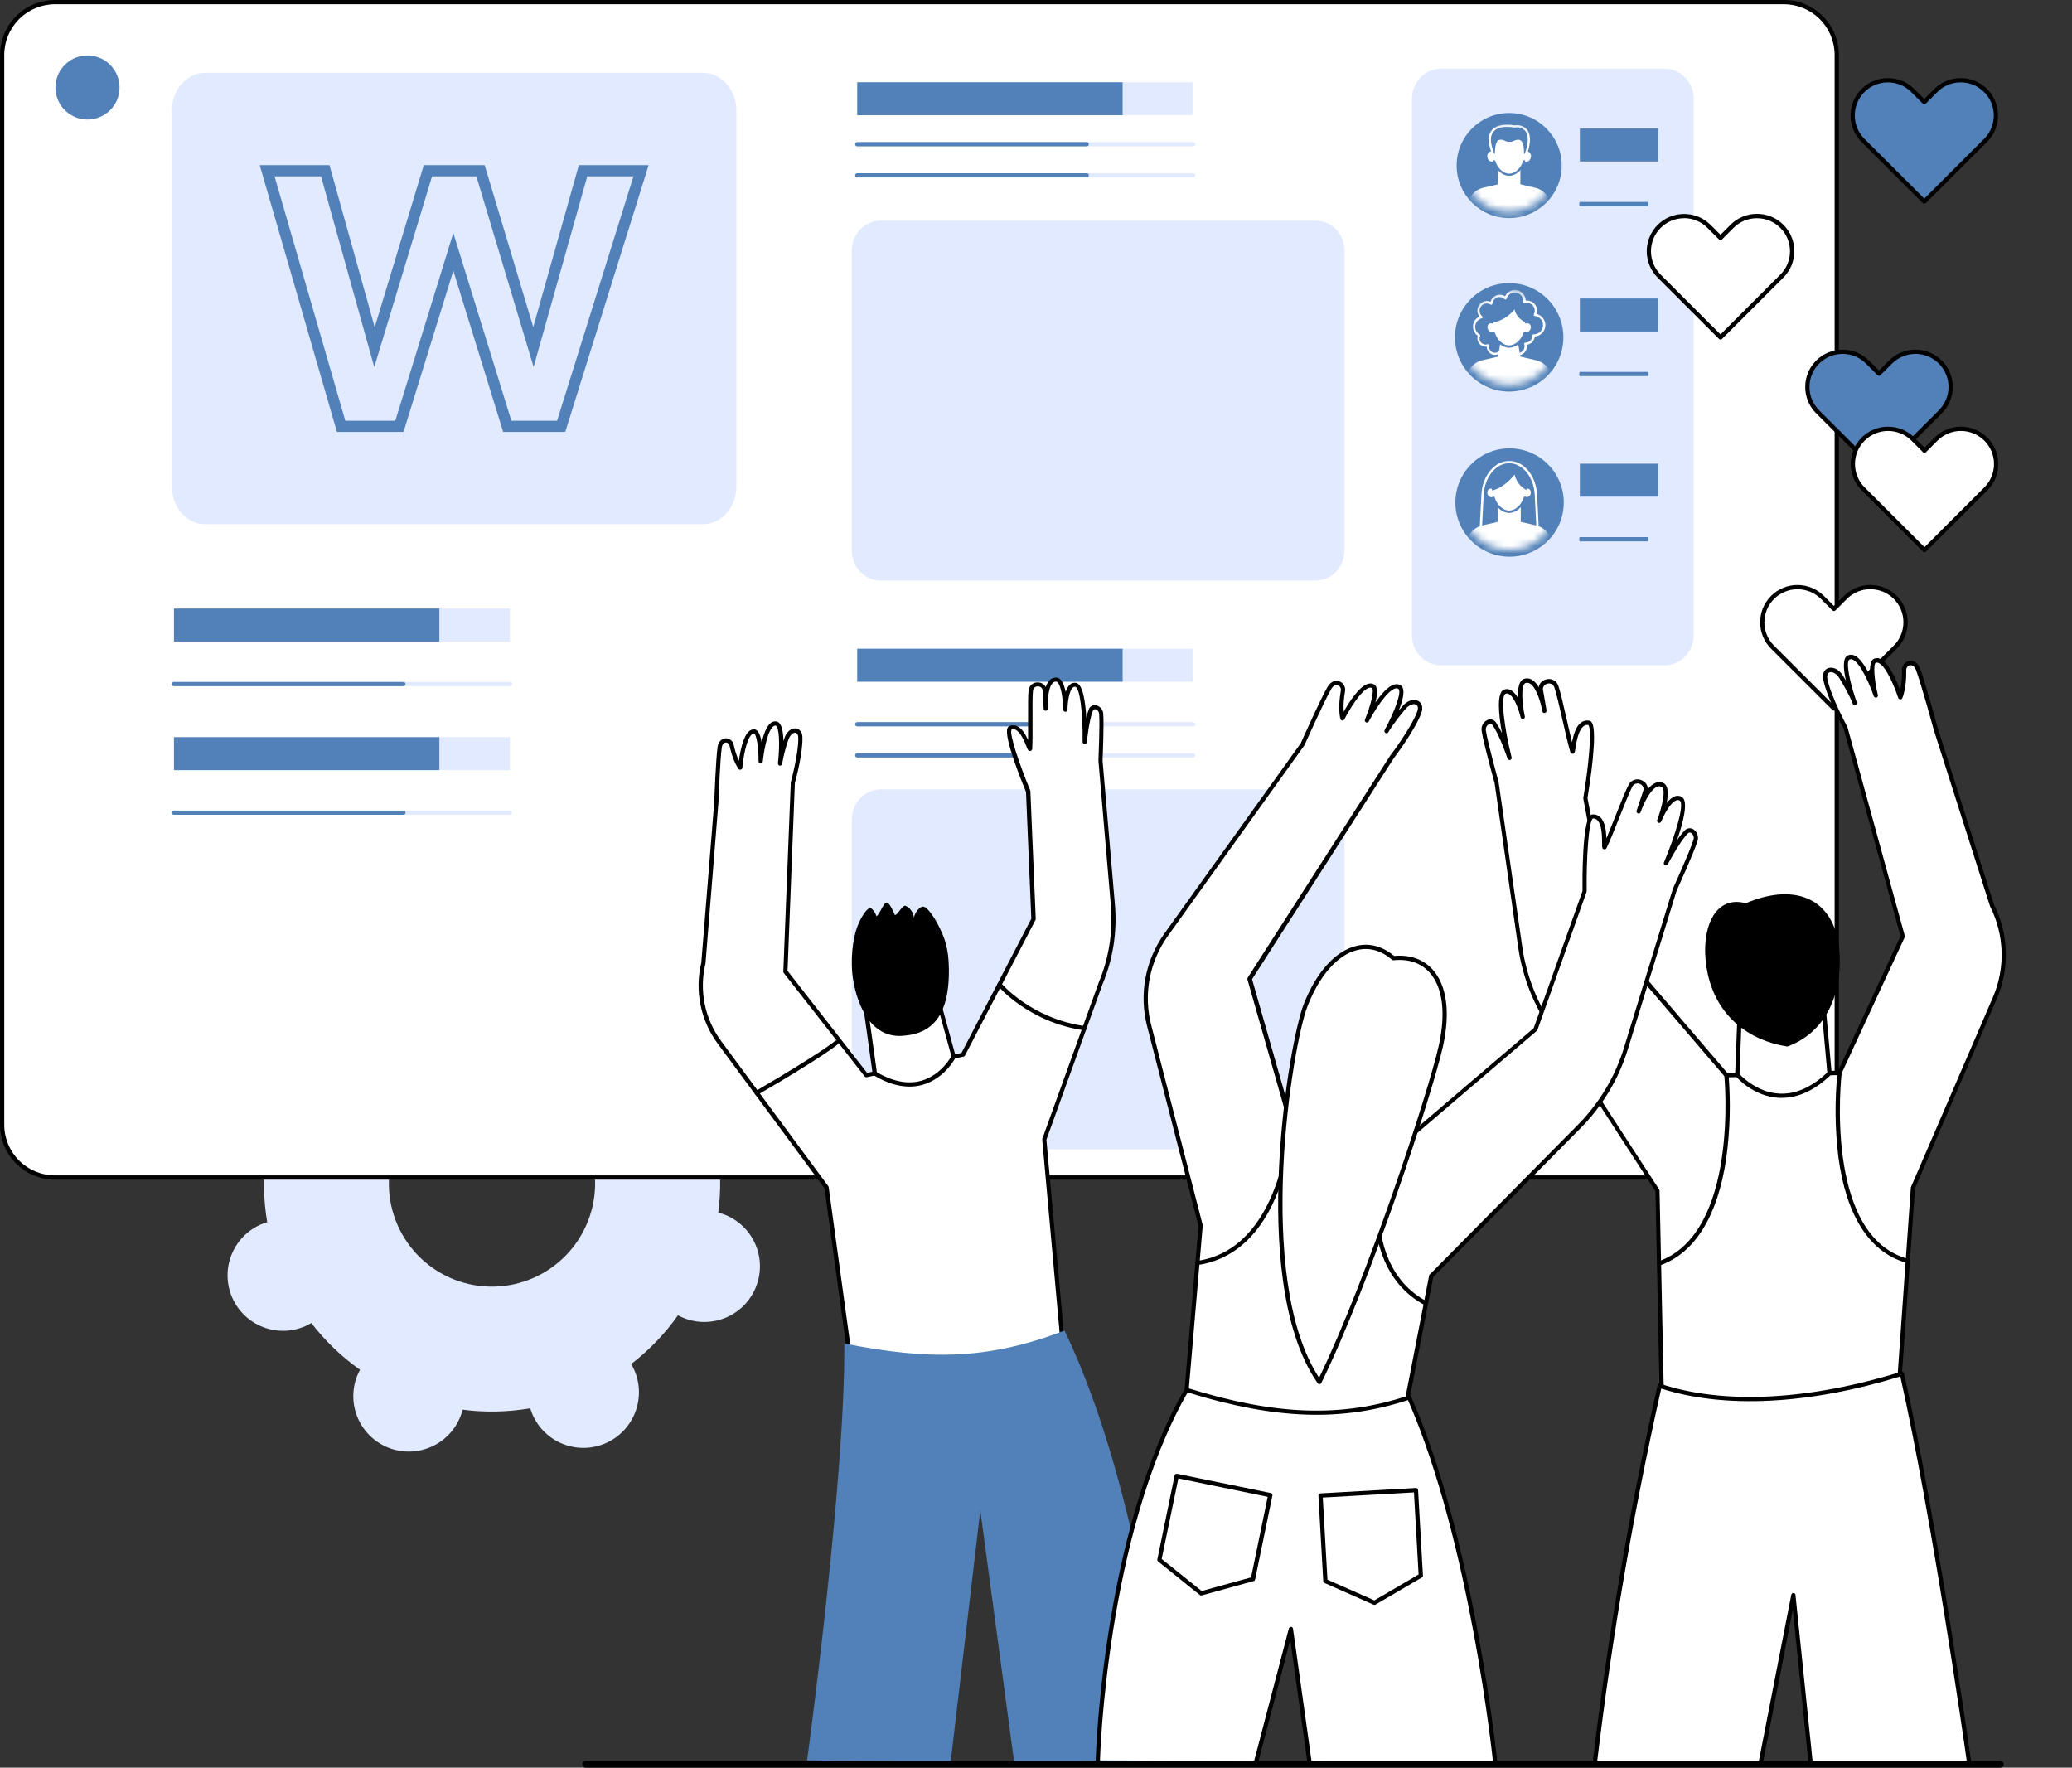
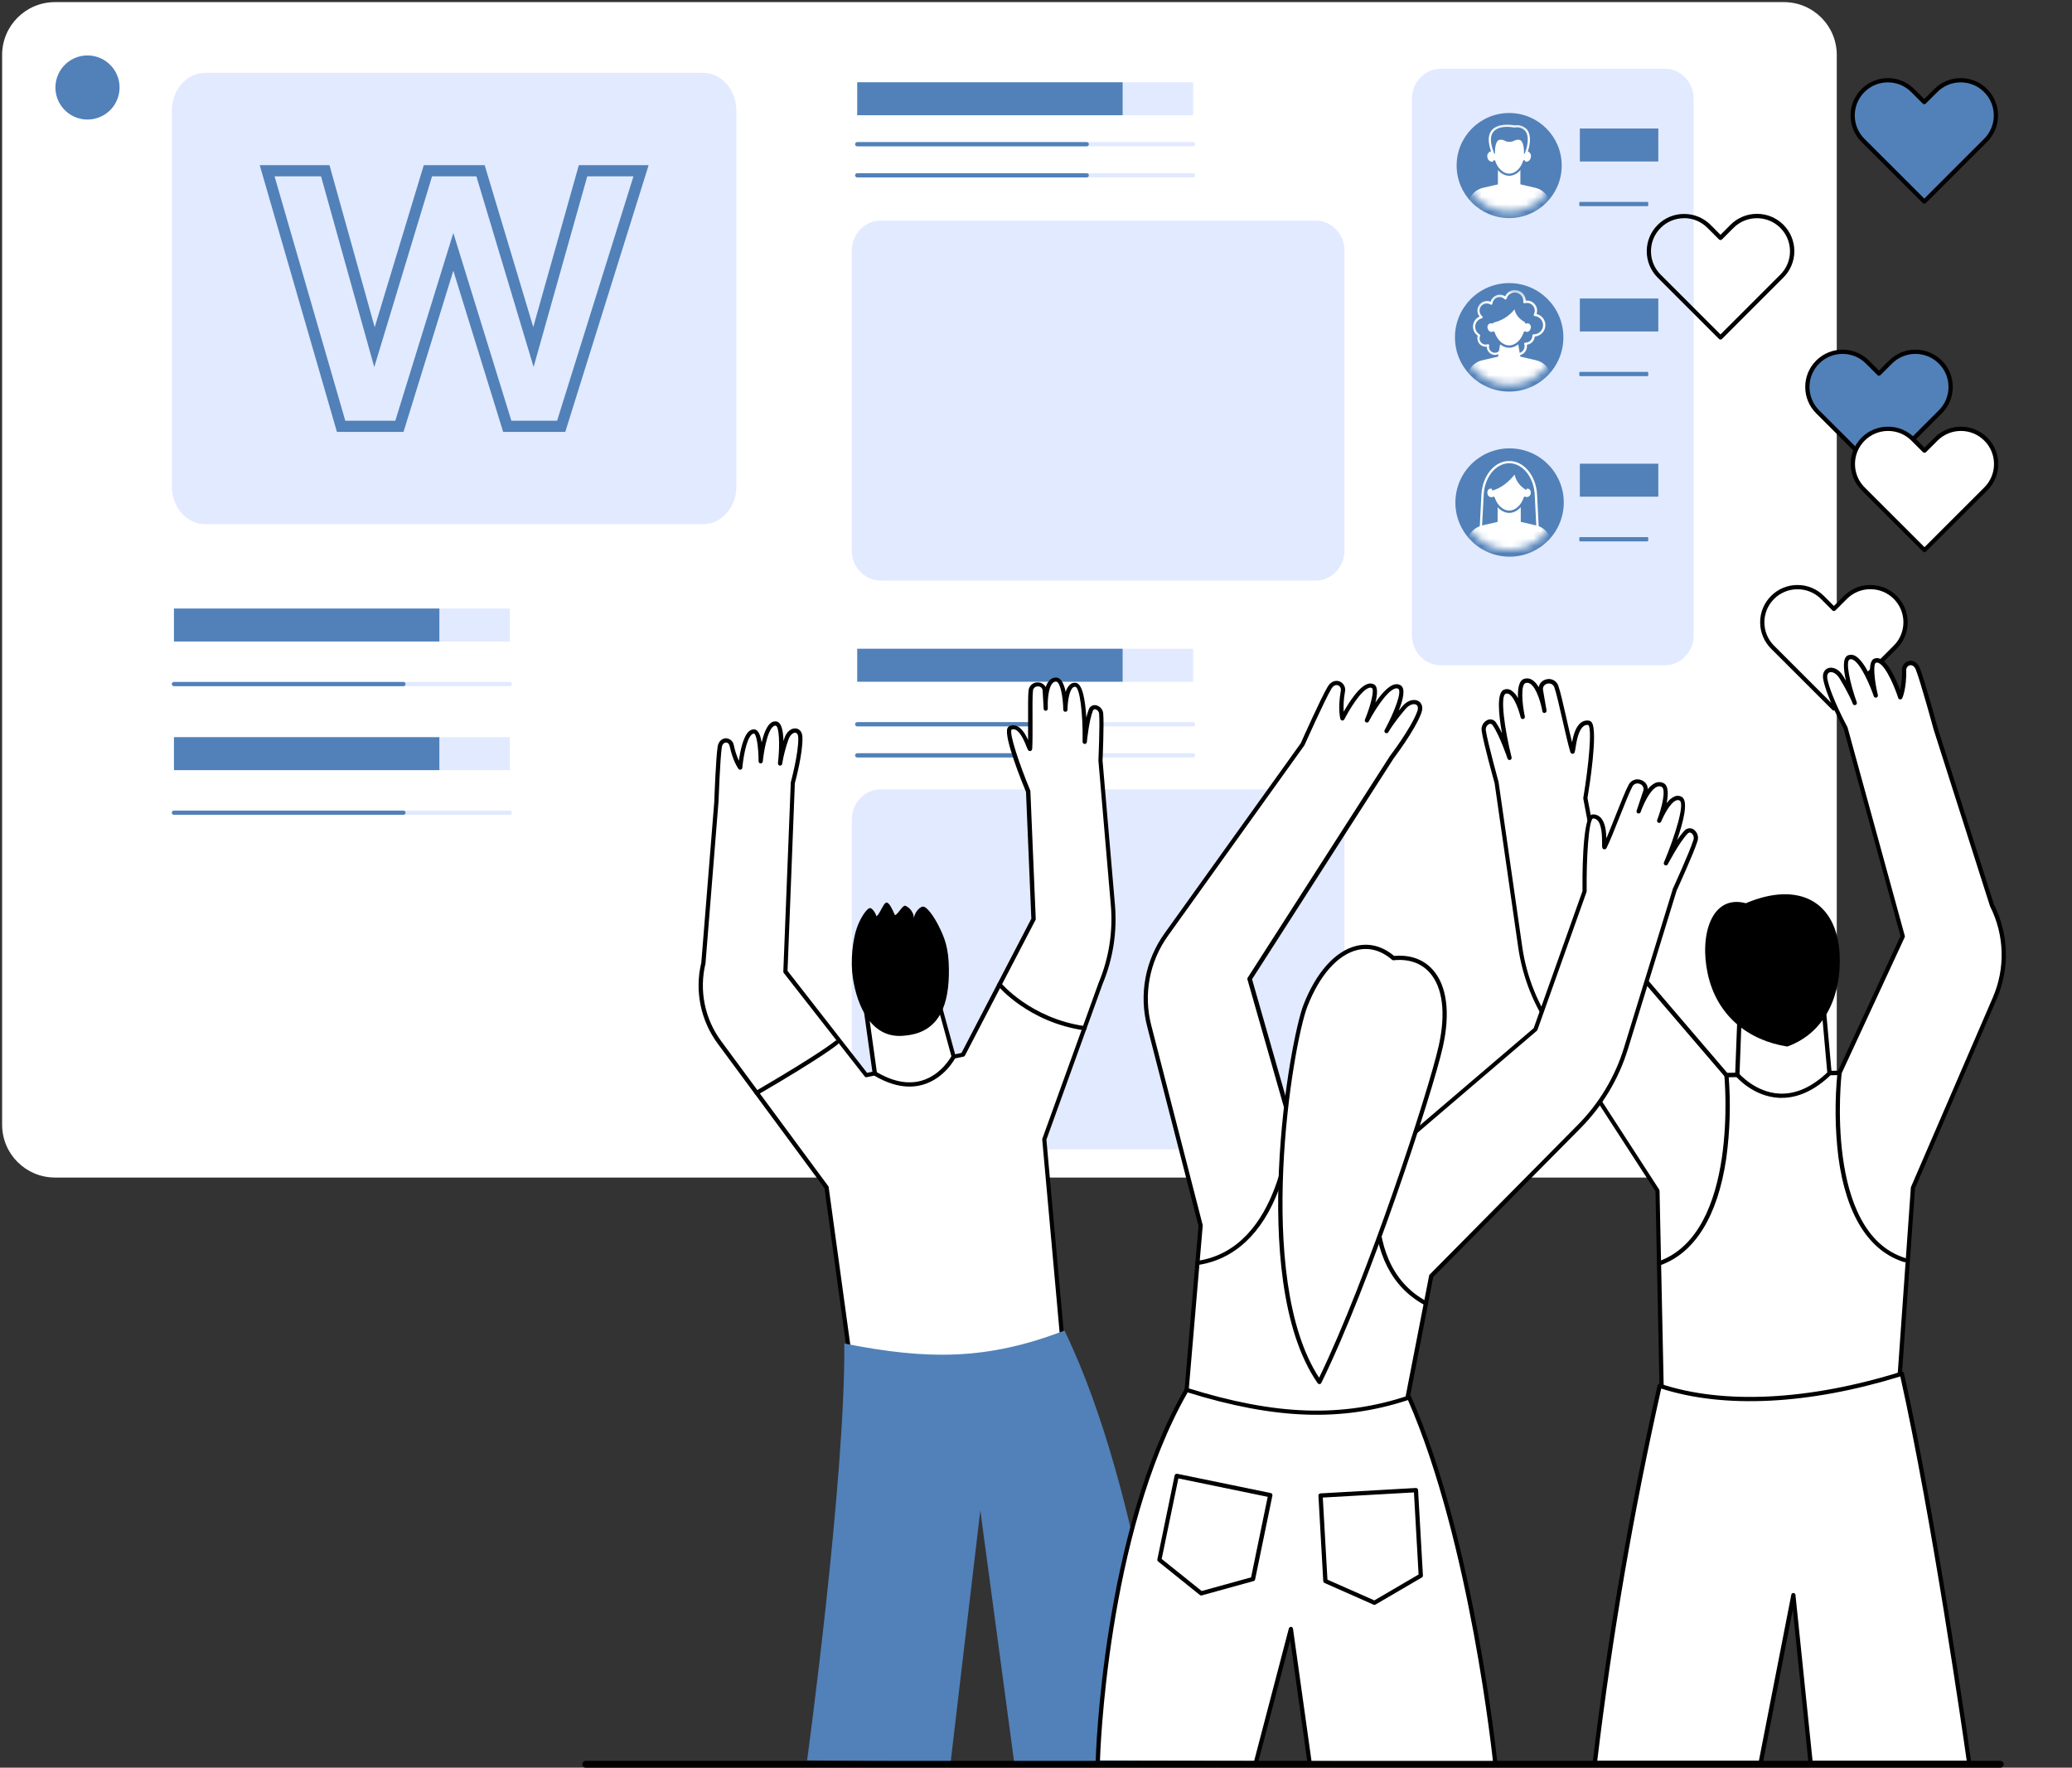
<svg xmlns="http://www.w3.org/2000/svg" width="279" height="238" viewBox="0 0 279 238" fill="none">
  <rect x="0" y="0" width="279" height="238" fill="#333333" stroke="none" />
  <g clip-path="url(#clip0_442_1462)">
-     <path d="M62.019 190.658C62.131 190.377 62.227 190.091 62.305 189.799C65.331 190.191 68.397 190.127 71.404 189.61C71.489 189.902 71.591 190.189 71.71 190.469C72.104 191.367 72.671 192.179 73.38 192.858C74.088 193.538 74.923 194.071 75.837 194.427C76.751 194.784 77.727 194.957 78.709 194.937C79.69 194.917 80.658 194.703 81.557 194.309C83.373 193.512 84.799 192.028 85.521 190.182C86.244 188.336 86.204 186.279 85.412 184.462C85.289 184.184 85.148 183.914 84.99 183.655C87.407 181.793 89.531 179.58 91.291 177.09C91.557 177.236 91.831 177.365 92.113 177.476C93.03 177.834 94.008 178.008 94.992 177.988C95.976 177.967 96.946 177.753 97.847 177.358C98.748 176.962 99.562 176.393 100.243 175.683C100.923 174.972 101.457 174.135 101.813 173.218C102.172 172.304 102.346 171.329 102.327 170.348C102.308 169.367 102.095 168.4 101.701 167.501C101.308 166.602 100.741 165.789 100.033 165.11C99.325 164.43 98.489 163.896 97.575 163.539C97.294 163.432 97.007 163.341 96.716 163.267C97.111 160.244 97.052 157.178 96.538 154.173C96.83 154.086 97.117 153.982 97.397 153.864C99.212 153.065 100.636 151.58 101.356 149.734C102.077 147.888 102.035 145.832 101.241 144.016C100.847 143.118 100.281 142.305 99.573 141.625C98.865 140.946 98.03 140.412 97.116 140.056C96.202 139.699 95.226 139.526 94.245 139.546C93.263 139.567 92.296 139.781 91.397 140.176C91.12 140.298 90.85 140.438 90.59 140.594C88.731 138.179 86.52 136.057 84.031 134.298C84.178 134.032 84.307 133.756 84.418 133.474C84.776 132.56 84.951 131.585 84.932 130.604C84.913 129.623 84.7 128.656 84.307 127.757C83.914 126.858 83.347 126.046 82.639 125.366C81.931 124.686 81.096 124.152 80.182 123.795C78.333 123.076 76.275 123.119 74.458 123.915C72.642 124.712 71.216 126.196 70.493 128.042C70.381 128.322 70.285 128.609 70.207 128.9C67.181 128.51 64.115 128.574 61.108 129.089C61.023 128.797 60.919 128.51 60.799 128.231C60.403 127.334 59.835 126.524 59.126 125.847C58.417 125.17 57.582 124.64 56.668 124.285C55.754 123.931 54.779 123.76 53.799 123.783C52.819 123.805 51.852 124.02 50.955 124.416C49.139 125.212 47.712 126.696 46.99 128.541C46.267 130.387 46.307 132.444 47.1 134.26C47.223 134.538 47.363 134.807 47.519 135.067C45.102 136.929 42.978 139.142 41.218 141.632C40.951 141.487 40.676 141.358 40.393 141.246C38.545 140.527 36.487 140.57 34.671 141.367C32.855 142.163 31.429 143.647 30.707 145.493C30.349 146.406 30.174 147.381 30.193 148.362C30.212 149.343 30.424 150.311 30.818 151.209C31.211 152.108 31.778 152.921 32.486 153.601C33.194 154.28 34.029 154.814 34.943 155.172C35.223 155.284 35.51 155.38 35.802 155.458C35.405 158.481 35.465 161.547 35.98 164.552C35.687 164.637 35.4 164.741 35.12 164.861C33.304 165.657 31.878 167.141 31.155 168.987C30.432 170.833 30.472 172.89 31.266 174.706C31.659 175.605 32.226 176.417 32.934 177.097C33.642 177.777 34.477 178.311 35.391 178.668C36.306 179.024 37.282 179.198 38.264 179.178C39.245 179.157 40.213 178.944 41.112 178.549C41.388 178.424 41.656 178.284 41.917 178.129C43.776 180.543 45.988 182.666 48.478 184.425C48.333 184.692 48.203 184.967 48.089 185.249C47.73 186.162 47.556 187.138 47.575 188.119C47.594 189.099 47.807 190.067 48.2 190.966C48.594 191.865 49.161 192.677 49.869 193.357C50.577 194.037 51.413 194.57 52.327 194.927C53.244 195.284 54.222 195.456 55.206 195.434C56.189 195.412 57.159 195.197 58.059 194.8C58.959 194.404 59.772 193.834 60.452 193.123C61.131 192.412 61.664 191.574 62.019 190.658ZM53.321 154.313C54.661 150.884 57.309 148.128 60.683 146.649C64.056 145.17 67.88 145.09 71.312 146.426C73.01 147.089 74.561 148.08 75.875 149.343C77.189 150.605 78.242 152.114 78.972 153.783C79.703 155.452 80.097 157.249 80.132 159.07C80.167 160.892 79.842 162.702 79.177 164.398C77.837 167.827 75.19 170.584 71.817 172.063C68.443 173.542 64.62 173.622 61.188 172.285C59.489 171.622 57.938 170.63 56.623 169.368C55.309 168.105 54.256 166.595 53.525 164.926C52.794 163.256 52.4 161.459 52.365 159.637C52.33 157.815 52.655 156.004 53.321 154.307V154.313Z" fill="#E2EAFF" />
    <path d="M240.211 0.286H7.4C3.471 0.286 0.286 3.469 0.286 7.395V151.434C0.286 155.36 3.471 158.543 7.4 158.543H240.211C244.14 158.543 247.325 155.36 247.325 151.434V7.395C247.325 3.469 244.14 0.286 240.211 0.286Z" fill="white" />
-     <path d="M240.211 158.829H7.4C5.438 158.827 3.557 158.047 2.17 156.66C0.783 155.274 0.002 153.395 0 151.434V7.395C0.002 5.434 0.783 3.555 2.17 2.168C3.557 0.782 5.438 0.002 7.4 0H240.211C242.173 0.002 244.054 0.782 245.441 2.168C246.828 3.555 247.609 5.434 247.611 7.395V151.434C247.609 153.395 246.828 155.274 245.441 156.66C244.054 158.047 242.173 158.827 240.211 158.829ZM7.4 0.572C5.59 0.575 3.855 1.294 2.575 2.573C1.295 3.852 0.575 5.586 0.573 7.395V151.434C0.574 153.243 1.294 154.977 2.574 156.257C3.854 157.536 5.59 158.255 7.4 158.256H240.211C242.021 158.254 243.756 157.535 245.036 156.256C246.316 154.977 247.036 153.243 247.038 151.434V7.395C247.036 5.586 246.316 3.852 245.036 2.573C243.756 1.294 242.021 0.575 240.211 0.572H7.4Z" fill="black" />
    <path d="M224.164 89.574H194.015C191.861 89.574 190.115 87.754 190.115 85.51V13.313C190.115 11.069 191.861 9.252 194.015 9.252H224.164C226.318 9.252 228.065 11.069 228.065 13.313V85.51C228.065 87.754 226.318 89.574 224.164 89.574Z" fill="#E2EAFF" />
    <path d="M15.982 12.777C16.534 10.459 15.1 8.132 12.779 7.581C10.459 7.03 8.131 8.463 7.579 10.781C7.027 13.1 8.462 15.427 10.782 15.978C13.103 16.529 15.431 15.096 15.982 12.777Z" fill="#5181B8" />
    <path d="M203.214 29.365C207.121 29.365 210.288 26.197 210.288 22.29C210.288 18.383 207.121 15.216 203.214 15.216C199.307 15.216 196.14 18.383 196.14 22.29C196.14 26.197 199.307 29.365 203.214 29.365Z" fill="#5181B8" />
    <mask id="mask0_442_1462" style="mask-type:luminance" maskUnits="userSpaceOnUse" x="197" y="16" width="13" height="13">
      <path d="M203.214 28.489C206.637 28.489 209.412 25.714 209.412 22.29C209.412 18.867 206.637 16.092 203.214 16.092C199.791 16.092 197.017 18.867 197.017 22.29C197.017 25.714 199.791 28.489 203.214 28.489Z" fill="white" />
    </mask>
    <g mask="url(#mask0_442_1462)">
      <path d="M206.72 25.281L203.214 24.474L199.709 25.281C199.246 25.388 198.82 25.616 198.475 25.943C198.13 26.269 197.879 26.682 197.747 27.138L196.985 31.145H209.443L208.681 27.138C208.55 26.682 208.298 26.269 207.953 25.943C207.609 25.616 207.183 25.388 206.72 25.281Z" fill="white" />
      <path d="M201.702 22.302H204.724V25.132C204.724 25.533 204.564 25.917 204.281 26.201C203.997 26.484 203.612 26.643 203.211 26.643C202.81 26.643 202.426 26.484 202.142 26.201C201.859 25.917 201.699 25.533 201.699 25.132V22.302H201.702Z" fill="white" />
      <path d="M205.72 20.387C205.613 20.363 205.502 20.371 205.399 20.41C205.313 19.025 204.368 18.086 203.214 18.086C202.06 18.086 201.115 19.025 201.029 20.41C200.927 20.371 200.815 20.363 200.708 20.387C200.543 20.445 200.407 20.565 200.33 20.722C200.252 20.879 200.239 21.059 200.293 21.226C200.323 21.398 200.419 21.552 200.561 21.654C200.702 21.756 200.879 21.799 201.052 21.772C201.103 21.759 201.151 21.738 201.195 21.709C201.53 22.734 202.306 23.515 203.2 23.515C204.093 23.515 204.884 22.734 205.219 21.709C205.263 21.738 205.311 21.759 205.362 21.772C205.535 21.799 205.712 21.756 205.854 21.654C205.996 21.552 206.092 21.398 206.121 21.226C206.176 21.061 206.165 20.882 206.09 20.726C206.015 20.569 205.883 20.448 205.72 20.387Z" fill="white" />
      <path d="M203.214 23.664C202.295 23.664 201.427 22.897 201.055 21.755C201.043 21.718 201.046 21.678 201.064 21.643C201.082 21.608 201.112 21.582 201.149 21.569C201.187 21.557 201.227 21.561 201.262 21.578C201.297 21.596 201.323 21.627 201.335 21.664C201.668 22.682 202.424 23.381 203.214 23.381C204.005 23.381 204.761 22.694 205.093 21.664C205.105 21.627 205.132 21.596 205.167 21.578C205.202 21.561 205.242 21.557 205.279 21.569C205.316 21.582 205.347 21.608 205.364 21.643C205.382 21.678 205.385 21.718 205.374 21.755C205.001 22.897 204.134 23.664 203.214 23.664Z" fill="#5181B8" />
      <path d="M203.956 17.025C202.083 16.71 199.903 17.099 200.826 20.053L201.063 20.759L201.447 21.017C201.447 21.017 201.338 19.074 201.948 18.971C202.558 18.868 202.561 19.257 203.254 19.24C203.947 19.223 203.982 18.876 204.557 18.971C205.133 19.065 205.059 21.017 205.059 21.017L205.442 20.759L205.68 20.053C206.29 17.757 205.313 16.856 203.956 17.025Z" fill="#5181B8" />
      <path d="M201.447 21.166C201.417 21.166 201.389 21.157 201.364 21.14L200.98 20.88C200.954 20.862 200.935 20.836 200.926 20.805L200.685 20.098C200.327 18.954 200.399 18.075 200.894 17.506C201.645 16.647 203.128 16.739 203.959 16.876C204.249 16.822 204.548 16.841 204.829 16.931C205.11 17.02 205.364 17.179 205.568 17.391C205.909 17.78 206.23 18.564 205.823 20.09L205.583 20.805C205.572 20.835 205.552 20.862 205.525 20.88L205.142 21.14C205.119 21.155 205.092 21.163 205.064 21.163C205.037 21.163 205.01 21.155 204.987 21.14C204.963 21.127 204.944 21.107 204.931 21.083C204.917 21.06 204.911 21.033 204.913 21.006C204.953 20.273 204.861 19.165 204.534 19.111C204.352 19.077 204.163 19.111 204.005 19.208C203.773 19.333 203.512 19.393 203.249 19.383C202.988 19.392 202.731 19.331 202.501 19.208C202.344 19.111 202.156 19.077 201.974 19.111C201.645 19.165 201.553 20.273 201.593 21.006C201.595 21.033 201.588 21.06 201.575 21.083C201.562 21.107 201.542 21.127 201.519 21.14C201.498 21.156 201.473 21.165 201.447 21.166ZM204.383 18.808C204.45 18.808 204.517 18.815 204.583 18.828C205.156 18.922 205.225 20.124 205.216 20.734L205.319 20.665L205.543 20.004C205.829 18.905 205.766 18.066 205.348 17.586C205.171 17.409 204.952 17.278 204.713 17.206C204.473 17.133 204.219 17.121 203.973 17.171H203.93C202.627 16.95 201.602 17.142 201.118 17.7C200.691 18.187 200.64 18.962 200.966 20.007L201.189 20.665L201.29 20.734C201.29 20.124 201.344 18.922 201.925 18.828C202.167 18.782 202.417 18.825 202.63 18.948C202.818 19.054 203.033 19.104 203.249 19.094C203.467 19.105 203.685 19.054 203.876 18.948C204.031 18.863 204.205 18.818 204.383 18.816V18.808Z" fill="white" />
    </g>
    <path d="M226.103 17.305H212.731V21.744H226.103V17.305Z" fill="#E2EAFF" />
    <path d="M223.296 17.305H212.731V21.744H223.296V17.305Z" fill="#5181B8" />
    <path d="M226.109 27.759H212.737C212.691 27.759 212.654 27.631 212.654 27.473C212.654 27.316 212.691 27.187 212.737 27.187H226.109C226.157 27.187 226.195 27.313 226.195 27.473C226.195 27.633 226.152 27.759 226.109 27.759Z" fill="#E2EAFF" />
    <path d="M221.867 27.759H212.731C212.685 27.759 212.648 27.631 212.648 27.473C212.648 27.316 212.685 27.187 212.731 27.187H221.867C221.916 27.187 221.953 27.313 221.953 27.473C221.953 27.633 221.916 27.759 221.867 27.759Z" fill="#5181B8" />
    <path d="M226.103 40.191H212.731V44.629H226.103V40.191Z" fill="#E2EAFF" />
    <path d="M223.296 40.191H212.731V44.629H223.296V40.191Z" fill="#5181B8" />
    <path d="M226.109 50.645H212.737C212.691 50.645 212.654 50.516 212.654 50.359C212.654 50.201 212.691 50.072 212.737 50.072H226.109C226.157 50.072 226.195 50.201 226.195 50.359C226.195 50.516 226.152 50.645 226.109 50.645Z" fill="#E2EAFF" />
    <path d="M221.867 50.645H212.731C212.685 50.645 212.648 50.516 212.648 50.359C212.648 50.201 212.685 50.072 212.731 50.072H221.867C221.916 50.072 221.953 50.201 221.953 50.359C221.953 50.516 221.916 50.645 221.867 50.645Z" fill="#5181B8" />
    <path d="M226.103 62.433H212.731V66.871H226.103V62.433Z" fill="#E2EAFF" />
    <path d="M223.296 62.433H212.731V66.871H223.296V62.433Z" fill="#5181B8" />
    <path d="M226.109 72.887H212.737C212.691 72.887 212.654 72.758 212.654 72.6C212.654 72.443 212.691 72.314 212.737 72.314H226.109C226.157 72.314 226.195 72.443 226.195 72.6C226.195 72.758 226.152 72.887 226.109 72.887Z" fill="#E2EAFF" />
    <path d="M221.867 72.887H212.731C212.685 72.887 212.648 72.758 212.648 72.6C212.648 72.443 212.685 72.314 212.731 72.314H221.867C221.916 72.314 221.953 72.443 221.953 72.6C221.953 72.758 221.916 72.887 221.867 72.887Z" fill="#5181B8" />
    <path d="M68.655 81.933H23.424V86.371H68.655V81.933Z" fill="#E2EAFF" />
    <path d="M59.161 81.933H23.424V86.371H59.161V81.933Z" fill="#5181B8" />
    <path d="M68.652 92.387H23.424C23.348 92.387 23.276 92.357 23.222 92.303C23.168 92.249 23.138 92.177 23.138 92.101C23.138 92.025 23.168 91.952 23.222 91.898C23.276 91.845 23.348 91.815 23.424 91.815H68.652C68.728 91.815 68.8 91.845 68.854 91.898C68.908 91.952 68.938 92.025 68.938 92.101C68.938 92.177 68.908 92.249 68.854 92.303C68.8 92.357 68.728 92.387 68.652 92.387Z" fill="#E2EAFF" />
    <path d="M54.323 92.387H23.424C23.348 92.387 23.276 92.357 23.222 92.303C23.168 92.249 23.138 92.177 23.138 92.101C23.138 92.025 23.168 91.952 23.222 91.898C23.276 91.845 23.348 91.815 23.424 91.815H54.323C54.399 91.815 54.472 91.845 54.526 91.898C54.58 91.952 54.61 92.025 54.61 92.101C54.61 92.177 54.58 92.249 54.526 92.303C54.472 92.357 54.399 92.387 54.323 92.387Z" fill="#5181B8" />
    <path d="M160.659 11.075H115.428V15.514H160.659V11.075Z" fill="#E2EAFF" />
    <path d="M151.165 11.075H115.428V15.514H151.165V11.075Z" fill="#5181B8" />
    <path d="M160.659 19.703H115.428C115.353 19.703 115.28 19.673 115.226 19.619C115.172 19.566 115.142 19.493 115.142 19.417C115.142 19.341 115.172 19.268 115.226 19.215C115.28 19.161 115.353 19.131 115.428 19.131H160.659C160.735 19.131 160.808 19.161 160.861 19.215C160.915 19.268 160.945 19.341 160.945 19.417C160.945 19.493 160.915 19.566 160.861 19.619C160.808 19.673 160.735 19.703 160.659 19.703Z" fill="#E2EAFF" />
    <path d="M146.33 19.703H115.428C115.353 19.703 115.28 19.673 115.226 19.619C115.172 19.566 115.142 19.493 115.142 19.417C115.142 19.341 115.172 19.268 115.226 19.215C115.28 19.161 115.353 19.131 115.428 19.131H146.33C146.406 19.131 146.479 19.161 146.533 19.215C146.587 19.268 146.617 19.341 146.617 19.417C146.617 19.493 146.587 19.566 146.533 19.619C146.479 19.673 146.406 19.703 146.33 19.703Z" fill="#5181B8" />
    <path d="M160.659 23.893H115.428C115.353 23.893 115.28 23.863 115.226 23.809C115.172 23.756 115.142 23.683 115.142 23.607C115.142 23.531 115.172 23.458 115.226 23.404C115.28 23.351 115.353 23.321 115.428 23.321H160.659C160.735 23.321 160.808 23.351 160.861 23.404C160.915 23.458 160.945 23.531 160.945 23.607C160.945 23.683 160.915 23.756 160.861 23.809C160.808 23.863 160.735 23.893 160.659 23.893Z" fill="#E2EAFF" />
    <path d="M146.33 23.893H115.428C115.353 23.893 115.28 23.863 115.226 23.809C115.172 23.756 115.142 23.683 115.142 23.607C115.142 23.531 115.172 23.458 115.226 23.404C115.28 23.351 115.353 23.321 115.428 23.321H146.33C146.406 23.321 146.479 23.351 146.533 23.404C146.587 23.458 146.617 23.531 146.617 23.607C146.617 23.683 146.587 23.756 146.533 23.809C146.479 23.863 146.406 23.893 146.33 23.893Z" fill="#5181B8" />
    <path d="M160.659 87.347H115.428V91.786H160.659V87.347Z" fill="#E2EAFF" />
    <path d="M151.165 87.347H115.428V91.786H151.165V87.347Z" fill="#5181B8" />
    <path d="M160.659 97.801H115.428C115.353 97.801 115.28 97.771 115.226 97.718C115.172 97.664 115.142 97.591 115.142 97.515C115.142 97.439 115.172 97.367 115.226 97.313C115.28 97.259 115.353 97.229 115.428 97.229H160.659C160.735 97.229 160.808 97.259 160.861 97.313C160.915 97.367 160.945 97.439 160.945 97.515C160.945 97.591 160.915 97.664 160.861 97.718C160.808 97.771 160.735 97.801 160.659 97.801Z" fill="#E2EAFF" />
    <path d="M146.33 97.801H115.428C115.353 97.801 115.28 97.771 115.226 97.718C115.172 97.664 115.142 97.591 115.142 97.515C115.142 97.439 115.172 97.367 115.226 97.313C115.28 97.259 115.353 97.229 115.428 97.229H146.33C146.406 97.229 146.479 97.259 146.533 97.313C146.587 97.367 146.617 97.439 146.617 97.515C146.617 97.591 146.587 97.664 146.533 97.718C146.479 97.771 146.406 97.801 146.33 97.801Z" fill="#5181B8" />
    <path d="M160.659 101.988H115.428C115.353 101.988 115.28 101.958 115.226 101.904C115.172 101.851 115.142 101.778 115.142 101.702C115.142 101.626 115.172 101.553 115.226 101.5C115.28 101.446 115.353 101.416 115.428 101.416H160.659C160.735 101.416 160.808 101.446 160.861 101.5C160.915 101.553 160.945 101.626 160.945 101.702C160.945 101.778 160.915 101.851 160.861 101.904C160.808 101.958 160.735 101.988 160.659 101.988Z" fill="#E2EAFF" />
    <path d="M146.33 101.988H115.428C115.353 101.988 115.28 101.958 115.226 101.904C115.172 101.851 115.142 101.778 115.142 101.702C115.142 101.626 115.172 101.553 115.226 101.5C115.28 101.446 115.353 101.416 115.428 101.416H146.33C146.406 101.416 146.479 101.446 146.533 101.5C146.587 101.553 146.617 101.626 146.617 101.702C146.617 101.778 146.587 101.851 146.533 101.904C146.479 101.958 146.406 101.988 146.33 101.988Z" fill="#5181B8" />
    <path d="M68.655 99.252H23.424V103.691H68.655V99.252Z" fill="#E2EAFF" />
    <path d="M59.161 99.252H23.424V103.691H59.161V99.252Z" fill="#5181B8" />
    <path d="M68.652 109.706H23.424C23.348 109.706 23.276 109.676 23.222 109.623C23.168 109.569 23.138 109.496 23.138 109.42C23.138 109.344 23.168 109.272 23.222 109.218C23.276 109.164 23.348 109.134 23.424 109.134H68.652C68.728 109.134 68.8 109.164 68.854 109.218C68.908 109.272 68.938 109.344 68.938 109.42C68.938 109.496 68.908 109.569 68.854 109.623C68.8 109.676 68.728 109.706 68.652 109.706Z" fill="#E2EAFF" />
    <path d="M54.323 109.706H23.424C23.348 109.706 23.276 109.676 23.222 109.623C23.168 109.569 23.138 109.496 23.138 109.42C23.138 109.344 23.168 109.272 23.222 109.218C23.276 109.164 23.348 109.134 23.424 109.134H54.323C54.399 109.134 54.472 109.164 54.526 109.218C54.58 109.272 54.61 109.344 54.61 109.42C54.61 109.496 54.58 109.569 54.526 109.623C54.472 109.676 54.399 109.706 54.323 109.706Z" fill="#5181B8" />
    <path d="M203.214 52.723C207.246 52.723 210.514 49.453 210.514 45.419C210.514 41.386 207.246 38.116 203.214 38.116C199.182 38.116 195.914 41.386 195.914 45.419C195.914 49.453 199.182 52.723 203.214 52.723Z" fill="#5181B8" />
    <mask id="mask1_442_1462" style="mask-type:luminance" maskUnits="userSpaceOnUse" x="196" y="39" width="14" height="13">
      <path d="M203.214 51.815C206.746 51.815 209.609 48.952 209.609 45.419C209.609 41.887 206.746 39.023 203.214 39.023C199.682 39.023 196.819 41.887 196.819 45.419C196.819 48.952 199.682 51.815 203.214 51.815Z" fill="white" />
    </mask>
    <g mask="url(#mask1_442_1462)">
      <path d="M204.357 47.86C204.026 47.859 203.709 47.728 203.476 47.494C203.242 47.26 203.111 46.943 203.111 46.613C203.113 46.579 203.108 46.546 203.095 46.515C203.082 46.484 203.062 46.457 203.037 46.435C202.977 46.394 202.906 46.373 202.833 46.375C202.624 46.375 202.404 46.501 202.404 46.687C202.403 46.978 202.287 47.257 202.081 47.463C201.875 47.669 201.595 47.785 201.304 47.786C201.012 47.786 200.733 47.67 200.526 47.464C200.32 47.258 200.204 46.978 200.204 46.687C200.158 46.69 200.111 46.69 200.064 46.687C199.763 46.683 199.475 46.561 199.263 46.347C199.051 46.132 198.933 45.843 198.933 45.542C198.933 45.427 198.95 45.312 198.984 45.202C198.787 45.064 198.626 44.881 198.514 44.668C198.402 44.454 198.344 44.218 198.343 43.977C198.343 43.689 198.426 43.408 198.582 43.167C198.739 42.925 198.962 42.735 199.225 42.617C199.037 42.389 198.936 42.101 198.938 41.805C198.938 41.466 199.073 41.141 199.312 40.901C199.552 40.661 199.877 40.526 200.216 40.526C200.386 40.525 200.555 40.56 200.711 40.629C200.785 40.357 200.945 40.117 201.168 39.945C201.391 39.774 201.664 39.68 201.946 39.678C202.202 39.678 202.453 39.755 202.664 39.899C202.78 39.644 202.966 39.428 203.2 39.276C203.435 39.124 203.708 39.042 203.988 39.04C204.37 39.041 204.736 39.191 205.009 39.459C205.281 39.726 205.438 40.09 205.445 40.471C205.508 40.467 205.571 40.467 205.634 40.471C205.991 40.471 206.332 40.613 206.584 40.864C206.836 41.116 206.978 41.457 206.978 41.813C206.978 41.971 206.951 42.126 206.897 42.274C207.237 42.351 207.541 42.542 207.757 42.814C207.974 43.087 208.091 43.425 208.089 43.774C208.088 44.163 207.94 44.538 207.675 44.823C207.409 45.108 207.046 45.282 206.657 45.31C206.637 45.589 206.52 45.852 206.326 46.054C206.133 46.255 205.875 46.383 205.597 46.415C205.609 46.48 205.614 46.546 205.614 46.613C205.614 46.777 205.582 46.94 205.518 47.092C205.455 47.244 205.362 47.382 205.246 47.498C205.129 47.614 204.99 47.706 204.838 47.768C204.685 47.83 204.522 47.861 204.357 47.86ZM202.833 46.072C202.907 46.066 202.982 46.076 203.052 46.101C203.122 46.126 203.186 46.165 203.24 46.216C203.293 46.267 203.336 46.328 203.365 46.397C203.394 46.465 203.408 46.538 203.406 46.613C203.406 46.862 203.505 47.102 203.682 47.278C203.859 47.455 204.099 47.554 204.348 47.554C204.472 47.554 204.594 47.53 204.709 47.482C204.823 47.435 204.926 47.366 205.014 47.278C205.101 47.191 205.17 47.087 205.217 46.973C205.264 46.858 205.288 46.736 205.288 46.613C205.287 46.515 205.271 46.419 205.239 46.326C205.232 46.303 205.23 46.278 205.235 46.253C205.239 46.229 205.25 46.206 205.265 46.186C205.28 46.167 205.3 46.151 205.322 46.141C205.345 46.13 205.369 46.125 205.394 46.126H205.443C205.679 46.125 205.906 46.031 206.072 45.864C206.239 45.696 206.333 45.469 206.333 45.233C206.335 45.219 206.335 45.205 206.333 45.19C206.331 45.145 206.346 45.101 206.376 45.067C206.39 45.05 206.408 45.037 206.427 45.028C206.447 45.019 206.469 45.015 206.491 45.016H206.536C206.864 45.016 207.178 44.886 207.41 44.655C207.642 44.423 207.773 44.11 207.774 43.782C207.776 43.474 207.661 43.176 207.453 42.948C207.245 42.72 206.959 42.578 206.651 42.552C206.626 42.549 206.602 42.541 206.581 42.526C206.56 42.513 206.543 42.494 206.531 42.472C206.519 42.449 206.512 42.424 206.512 42.399C206.512 42.373 206.519 42.348 206.531 42.326C206.616 42.172 206.661 41.998 206.66 41.822C206.659 41.547 206.549 41.283 206.354 41.088C206.16 40.894 205.896 40.784 205.62 40.783C205.516 40.783 205.413 40.798 205.314 40.829C205.289 40.837 205.263 40.838 205.238 40.833C205.213 40.828 205.19 40.817 205.17 40.8C205.151 40.784 205.135 40.764 205.126 40.74C205.116 40.717 205.113 40.691 205.116 40.666C205.119 40.62 205.119 40.574 205.116 40.528C205.116 40.225 204.995 39.934 204.78 39.719C204.566 39.504 204.274 39.384 203.97 39.384C203.72 39.383 203.475 39.464 203.275 39.615C203.075 39.766 202.93 39.978 202.862 40.219C202.855 40.245 202.841 40.268 202.822 40.286C202.803 40.304 202.779 40.317 202.753 40.322C202.728 40.33 202.702 40.33 202.677 40.323C202.651 40.317 202.628 40.303 202.61 40.285C202.43 40.103 202.185 40.001 201.928 39.999C201.685 40.001 201.452 40.093 201.273 40.257C201.094 40.422 200.982 40.647 200.96 40.889C200.958 40.915 200.948 40.94 200.933 40.962C200.918 40.983 200.898 41.001 200.874 41.012C200.852 41.025 200.826 41.032 200.8 41.032C200.774 41.032 200.748 41.025 200.726 41.012C200.569 40.91 200.386 40.857 200.199 40.858C199.94 40.858 199.693 40.96 199.51 41.142C199.327 41.325 199.225 41.572 199.225 41.831C199.225 41.976 199.257 42.119 199.319 42.251C199.382 42.382 199.473 42.497 199.586 42.589C199.608 42.607 199.625 42.63 199.634 42.657C199.644 42.684 199.646 42.713 199.64 42.741C199.634 42.768 199.62 42.794 199.601 42.814C199.581 42.834 199.556 42.848 199.528 42.855C199.274 42.92 199.049 43.068 198.887 43.275C198.726 43.483 198.638 43.737 198.638 44C198.638 44.209 198.694 44.414 198.799 44.595C198.904 44.776 199.055 44.926 199.236 45.03C199.269 45.049 199.294 45.079 199.306 45.115C199.317 45.151 199.315 45.19 199.299 45.225C199.251 45.332 199.225 45.448 199.225 45.565C199.224 45.674 199.246 45.782 199.287 45.883C199.328 45.983 199.389 46.075 199.466 46.152C199.543 46.229 199.634 46.29 199.735 46.332C199.836 46.374 199.944 46.395 200.053 46.395C200.144 46.394 200.235 46.378 200.322 46.349C200.347 46.34 200.374 46.338 200.4 46.343C200.426 46.348 200.451 46.36 200.471 46.378C200.491 46.396 200.507 46.419 200.515 46.446C200.524 46.472 200.525 46.5 200.519 46.527C200.505 46.584 200.497 46.642 200.496 46.701C200.496 46.912 200.58 47.115 200.73 47.264C200.879 47.413 201.081 47.497 201.293 47.497C201.397 47.497 201.5 47.476 201.597 47.436C201.693 47.396 201.781 47.338 201.855 47.264C201.928 47.19 201.987 47.102 202.026 47.005C202.066 46.909 202.086 46.806 202.086 46.701C202.093 46.611 202.118 46.523 202.16 46.442C202.201 46.361 202.259 46.289 202.328 46.23C202.398 46.172 202.478 46.128 202.565 46.1C202.652 46.073 202.743 46.063 202.833 46.072Z" fill="white" />
      <path d="M206.831 48.504L203.214 47.672L199.597 48.504C199.119 48.614 198.68 48.849 198.324 49.186C197.967 49.522 197.708 49.948 197.572 50.419L196.788 54.568H209.641L208.856 50.419C208.72 49.948 208.461 49.522 208.105 49.186C207.749 48.849 207.309 48.614 206.831 48.504Z" fill="white" />
      <path d="M203.214 49.909C203.01 49.909 202.807 49.869 202.618 49.791C202.428 49.712 202.256 49.597 202.112 49.452C201.967 49.307 201.852 49.136 201.774 48.946C201.696 48.757 201.656 48.554 201.656 48.35L202.155 45.431H204.274L204.775 48.35C204.775 48.763 204.611 49.16 204.318 49.453C204.025 49.745 203.628 49.909 203.214 49.909Z" fill="white" />
      <path d="M205.826 43.407C205.715 43.38 205.598 43.388 205.491 43.43C205.399 41.999 204.417 41.009 203.2 41.009C201.983 41.009 201.015 41.988 200.923 43.43C200.816 43.388 200.699 43.38 200.588 43.407C200.416 43.467 200.274 43.592 200.193 43.756C200.113 43.919 200.099 44.107 200.156 44.28C200.17 44.37 200.202 44.456 200.249 44.533C200.297 44.61 200.359 44.677 200.432 44.73C200.506 44.783 200.589 44.821 200.677 44.842C200.765 44.864 200.856 44.867 200.946 44.853C201 44.84 201.051 44.819 201.098 44.79C201.444 45.857 202.243 46.673 203.2 46.673C204.157 46.673 204.956 45.857 205.302 44.79C205.349 44.819 205.4 44.84 205.454 44.853C205.543 44.867 205.635 44.864 205.723 44.842C205.811 44.821 205.894 44.783 205.968 44.73C206.041 44.677 206.103 44.61 206.151 44.533C206.198 44.456 206.23 44.37 206.244 44.28C206.302 44.109 206.29 43.922 206.212 43.759C206.134 43.596 205.996 43.47 205.826 43.407Z" fill="white" />
      <path d="M203.214 46.819C202.301 46.819 201.436 46.089 201.02 44.99H200.998C200.893 45.015 200.784 45.017 200.678 44.994C200.573 44.972 200.473 44.927 200.388 44.861C200.205 44.727 200.076 44.532 200.024 44.312C199.96 44.1 199.98 43.871 200.081 43.674C200.182 43.476 200.356 43.325 200.565 43.253C200.644 43.24 200.724 43.24 200.803 43.253C200.963 41.859 201.948 40.866 203.214 40.866C204.48 40.866 205.468 41.859 205.629 43.253C205.706 43.24 205.786 43.24 205.863 43.253C206.073 43.325 206.246 43.476 206.347 43.674C206.448 43.871 206.469 44.1 206.405 44.312C206.352 44.532 206.224 44.727 206.041 44.861C205.955 44.927 205.856 44.972 205.751 44.994C205.645 45.017 205.536 45.015 205.431 44.99H205.408C204.993 46.089 204.128 46.819 203.214 46.819ZM201.112 44.632H201.164C201.185 44.641 201.205 44.654 201.221 44.671C201.236 44.687 201.248 44.708 201.255 44.73C201.602 45.791 202.401 46.507 203.214 46.507C204.028 46.507 204.827 45.791 205.173 44.73C205.18 44.708 205.192 44.687 205.208 44.671C205.224 44.654 205.243 44.641 205.265 44.632C205.285 44.623 205.308 44.618 205.331 44.618C205.353 44.618 205.376 44.623 205.397 44.632C205.43 44.653 205.467 44.668 205.505 44.678C205.567 44.691 205.631 44.691 205.693 44.677C205.755 44.663 205.813 44.636 205.863 44.598C205.988 44.506 206.076 44.372 206.11 44.22C206.157 44.087 206.15 43.94 206.09 43.811C206.03 43.683 205.922 43.583 205.789 43.533C205.708 43.514 205.623 43.52 205.546 43.551C205.524 43.561 205.501 43.567 205.477 43.567C205.453 43.567 205.429 43.561 205.408 43.551C205.388 43.538 205.372 43.52 205.36 43.5C205.348 43.48 205.341 43.457 205.339 43.433C205.256 42.111 204.363 41.144 203.214 41.144C202.066 41.144 201.172 42.102 201.089 43.433C201.087 43.457 201.08 43.48 201.069 43.5C201.057 43.52 201.04 43.538 201.02 43.551C200.999 43.561 200.976 43.567 200.952 43.567C200.928 43.567 200.904 43.561 200.883 43.551C200.806 43.52 200.721 43.514 200.64 43.533C200.507 43.583 200.399 43.683 200.339 43.811C200.279 43.94 200.272 44.087 200.319 44.22C200.353 44.372 200.44 44.506 200.565 44.598C200.615 44.636 200.674 44.663 200.735 44.677C200.797 44.691 200.861 44.691 200.923 44.678C200.961 44.668 200.998 44.652 201.032 44.632C201.058 44.626 201.086 44.626 201.112 44.632Z" fill="#5181B8" />
      <path d="M200.978 43.462C202.147 43.227 203.196 42.585 203.936 41.65C204.077 42.463 204.764 43.13 205.514 43.462C205.514 43.462 205.907 40.514 203.223 40.617C200.54 40.72 200.978 43.462 200.978 43.462Z" fill="#5181B8" />
    </g>
    <path d="M177.135 154.751H118.596C116.439 154.751 114.692 152.934 114.692 150.69V110.339C114.692 108.095 116.439 106.278 118.596 106.278H177.135C179.292 106.278 181.039 108.095 181.039 110.339V150.69C181.041 152.922 179.294 154.751 177.135 154.751Z" fill="#E2EAFF" />
    <path d="M210.472 68.827C211.118 64.852 208.417 61.106 204.438 60.461C200.46 59.816 196.712 62.515 196.066 66.49C195.42 70.466 198.122 74.211 202.1 74.856C206.078 75.502 209.827 72.802 210.472 68.827Z" fill="#5181B8" />
    <mask id="mask2_442_1462" style="mask-type:luminance" maskUnits="userSpaceOnUse" x="196" y="61" width="14" height="14">
      <path d="M203.217 74.049C206.747 74.049 209.609 71.189 209.609 67.661C209.609 64.133 206.747 61.274 203.217 61.274C199.687 61.274 196.825 64.133 196.825 67.661C196.825 71.189 199.687 74.049 203.217 74.049Z" fill="white" />
    </mask>
    <g mask="url(#mask2_442_1462)">
      <path d="M207.207 74.718H199.216C199.196 74.718 199.175 74.714 199.157 74.705C199.138 74.697 199.121 74.685 199.107 74.669C199.093 74.655 199.081 74.638 199.074 74.618C199.067 74.599 199.063 74.579 199.064 74.558L199.474 66.608C199.603 64.055 201.25 62.055 203.223 62.055C205.196 62.055 206.846 64.058 206.975 66.608L207.37 74.546C207.372 74.567 207.369 74.587 207.362 74.607C207.355 74.626 207.344 74.643 207.33 74.658C207.316 74.677 207.297 74.693 207.275 74.703C207.254 74.714 207.23 74.719 207.207 74.718ZM199.377 74.415H207.046L206.657 66.634C206.539 64.241 205.024 62.37 203.22 62.37C201.416 62.37 199.895 64.241 199.783 66.634L199.377 74.415Z" fill="white" />
      <path d="M206.834 70.74L203.217 69.908L199.603 70.74C199.125 70.85 198.685 71.085 198.329 71.422C197.973 71.758 197.714 72.184 197.578 72.655L196.793 76.796H209.641L208.856 72.655C208.721 72.184 208.462 71.759 208.106 71.422C207.751 71.085 207.312 70.85 206.834 70.74Z" fill="white" />
      <path d="M203.217 72.145C202.804 72.145 202.408 71.98 202.116 71.689C201.824 71.397 201.66 71.001 201.659 70.589V67.672H204.775V70.589C204.775 71.001 204.611 71.397 204.319 71.689C204.026 71.981 203.63 72.145 203.217 72.145Z" fill="white" />
      <path d="M205.829 65.652C205.718 65.625 205.601 65.633 205.494 65.675C205.402 64.244 204.42 63.257 203.217 63.257C202.014 63.257 201.032 64.233 200.943 65.675C200.836 65.634 200.719 65.626 200.608 65.652C200.438 65.711 200.298 65.833 200.218 65.994C200.137 66.154 200.122 66.339 200.176 66.511C200.19 66.6 200.221 66.686 200.268 66.763C200.315 66.84 200.377 66.907 200.45 66.96C200.524 67.013 200.607 67.052 200.695 67.073C200.783 67.094 200.874 67.097 200.963 67.083C201.017 67.071 201.068 67.05 201.115 67.02C201.461 68.085 202.261 68.9 203.217 68.9C204.174 68.9 204.973 68.085 205.319 67.02C205.366 67.05 205.417 67.071 205.471 67.083C205.561 67.097 205.652 67.094 205.74 67.073C205.828 67.052 205.911 67.013 205.985 66.96C206.058 66.907 206.121 66.84 206.168 66.763C206.215 66.686 206.247 66.6 206.261 66.511C206.315 66.339 206.299 66.154 206.219 65.994C206.138 65.834 205.998 65.711 205.829 65.652Z" fill="white" />
      <path d="M203.217 69.058C202.303 69.058 201.439 68.331 201.026 67.232H201C200.782 67.266 200.559 67.214 200.377 67.088C200.196 66.961 200.07 66.77 200.027 66.553C199.97 66.333 199.993 66.1 200.092 65.895C200.138 65.798 200.204 65.712 200.287 65.643C200.37 65.574 200.467 65.524 200.571 65.498C200.648 65.48 200.727 65.475 200.806 65.48C200.966 64.09 201.951 63.099 203.217 63.099C204.483 63.099 205.468 64.09 205.629 65.48C205.708 65.475 205.788 65.48 205.866 65.498C205.97 65.525 206.067 65.575 206.149 65.644C206.232 65.713 206.298 65.798 206.344 65.895C206.443 66.1 206.465 66.334 206.407 66.553C206.364 66.77 206.238 66.961 206.057 67.088C205.875 67.214 205.652 67.266 205.434 67.232H205.408C204.996 68.325 204.131 69.058 203.217 69.058ZM201.115 66.874C201.133 66.871 201.151 66.871 201.169 66.874C201.191 66.882 201.21 66.895 201.226 66.912C201.242 66.929 201.254 66.949 201.261 66.971C201.608 68.033 202.407 68.746 203.217 68.746C204.028 68.746 204.829 68.033 205.176 66.971C205.183 66.949 205.195 66.929 205.211 66.912C205.227 66.895 205.246 66.882 205.268 66.874C205.288 66.864 205.311 66.859 205.334 66.859C205.356 66.859 205.379 66.864 205.399 66.874C205.433 66.895 205.47 66.91 205.508 66.92C205.649 66.937 205.791 66.899 205.903 66.813C206.016 66.728 206.091 66.602 206.112 66.462C206.144 66.318 206.126 66.168 206.061 66.036C206.033 65.978 205.994 65.926 205.944 65.885C205.895 65.844 205.837 65.814 205.775 65.798C205.694 65.778 205.608 65.784 205.531 65.815C205.51 65.826 205.486 65.832 205.462 65.832C205.438 65.832 205.415 65.826 205.394 65.815C205.374 65.802 205.358 65.784 205.346 65.763C205.334 65.742 205.327 65.719 205.325 65.695C205.242 64.376 204.348 63.42 203.2 63.42C202.051 63.42 201.158 64.376 201.078 65.695C201.075 65.719 201.067 65.742 201.055 65.763C201.042 65.783 201.026 65.801 201.006 65.815C200.985 65.826 200.962 65.832 200.939 65.832C200.915 65.832 200.892 65.826 200.871 65.815C200.793 65.784 200.707 65.778 200.625 65.798C200.563 65.814 200.505 65.844 200.455 65.885C200.406 65.926 200.366 65.977 200.339 66.036C200.273 66.176 200.257 66.335 200.296 66.485C200.318 66.625 200.393 66.751 200.507 66.837C200.62 66.922 200.762 66.96 200.903 66.943C200.941 66.932 200.978 66.917 201.012 66.897C201.042 66.877 201.079 66.869 201.115 66.874Z" fill="#5181B8" />
      <path d="M200.906 66.036C202.051 65.824 203.231 64.811 203.945 63.898C204.044 64.342 204.239 64.76 204.518 65.121C204.796 65.482 205.149 65.777 205.554 65.987C205.554 65.987 205.912 62.762 203.22 62.865C200.528 62.968 200.906 66.036 200.906 66.036Z" fill="#5181B8" />
    </g>
    <path d="M261.269 48.748C260.38 47.86 259.174 47.361 257.917 47.361C256.66 47.361 255.454 47.86 254.565 48.748L253.013 50.301L251.457 48.748C250.568 47.86 249.362 47.361 248.105 47.361C246.848 47.361 245.642 47.86 244.753 48.748C243.864 49.636 243.365 50.841 243.365 52.097C243.365 53.353 243.864 54.558 244.753 55.447L253.013 63.7L261.269 55.447C262.158 54.558 262.657 53.353 262.657 52.097C262.657 50.841 262.158 49.636 261.269 48.748Z" fill="#5181B8" />
    <path d="M253.013 63.986C252.975 63.986 252.937 63.979 252.902 63.964C252.867 63.949 252.836 63.928 252.809 63.901L244.552 55.65C244.084 55.185 243.712 54.632 243.46 54.022C243.207 53.412 243.078 52.759 243.08 52.099C243.078 51.439 243.207 50.785 243.46 50.175C243.712 49.566 244.084 49.012 244.552 48.547C245.495 47.606 246.774 47.077 248.107 47.077C249.44 47.077 250.718 47.606 251.661 48.547L253.013 49.895L254.361 48.547C255.305 47.606 256.584 47.077 257.917 47.077C259.25 47.077 260.529 47.606 261.473 48.547C261.941 49.013 262.312 49.566 262.565 50.176C262.817 50.785 262.947 51.439 262.945 52.099C262.947 52.758 262.817 53.412 262.565 54.022C262.312 54.631 261.941 55.185 261.473 55.65L253.213 63.901C253.16 63.955 253.088 63.985 253.013 63.986ZM248.107 47.649C247.521 47.647 246.942 47.761 246.401 47.984C245.86 48.208 245.369 48.536 244.956 48.951C244.542 49.364 244.214 49.854 243.99 50.395C243.766 50.935 243.652 51.514 243.653 52.099C243.652 52.683 243.766 53.263 243.99 53.803C244.214 54.343 244.542 54.834 244.956 55.247L253.013 63.294L261.066 55.247C261.481 54.834 261.81 54.344 262.034 53.803C262.259 53.263 262.373 52.684 262.372 52.099C262.373 51.514 262.259 50.934 262.034 50.394C261.81 49.854 261.481 49.363 261.066 48.951C260.23 48.117 259.097 47.648 257.916 47.648C256.734 47.648 255.601 48.117 254.765 48.951L253.21 50.502C253.157 50.555 253.084 50.585 253.008 50.585C252.933 50.585 252.86 50.555 252.806 50.502L251.254 48.951C250.842 48.537 250.351 48.208 249.811 47.985C249.271 47.761 248.691 47.647 248.107 47.649Z" fill="black" />
-     <path d="M239.927 30.469C239.487 30.029 238.965 29.68 238.389 29.441C237.814 29.203 237.198 29.08 236.575 29.08C235.952 29.08 235.336 29.203 234.76 29.441C234.185 29.68 233.663 30.029 233.223 30.469L231.667 32.02L230.115 30.469C229.675 30.029 229.153 29.68 228.578 29.441C228.002 29.203 227.386 29.08 226.763 29.08C226.14 29.08 225.524 29.203 224.948 29.441C224.373 29.68 223.851 30.029 223.411 30.469C222.522 31.358 222.023 32.563 222.023 33.819C222.023 35.075 222.522 36.28 223.411 37.169L231.667 45.431L239.927 37.18C240.369 36.74 240.719 36.217 240.958 35.641C241.198 35.066 241.321 34.448 241.321 33.825C241.321 33.202 241.198 32.584 240.958 32.008C240.719 31.433 240.369 30.91 239.927 30.469Z" fill="white" />
    <path d="M231.667 45.717C231.592 45.717 231.52 45.687 231.467 45.634L223.21 37.381C222.268 36.438 221.739 35.161 221.739 33.829C221.739 32.497 222.268 31.22 223.21 30.278C223.676 29.81 224.23 29.439 224.84 29.187C225.45 28.934 226.104 28.805 226.764 28.807C227.424 28.803 228.077 28.93 228.687 29.18C229.297 29.43 229.852 29.799 230.319 30.263L231.667 31.614L233.019 30.263C233.485 29.796 234.039 29.425 234.649 29.172C235.259 28.92 235.913 28.791 236.573 28.792C237.236 28.789 237.893 28.917 238.506 29.169C239.118 29.422 239.675 29.794 240.142 30.263C241.084 31.206 241.613 32.483 241.613 33.815C241.613 35.147 241.084 36.424 240.142 37.366L231.885 45.62C231.858 45.651 231.825 45.675 231.787 45.692C231.749 45.709 231.709 45.717 231.667 45.717ZM226.764 29.379C226.179 29.378 225.6 29.492 225.059 29.715C224.518 29.939 224.027 30.267 223.614 30.681C223.199 31.094 222.87 31.584 222.646 32.124C222.421 32.665 222.307 33.244 222.308 33.829C222.307 34.414 222.421 34.994 222.645 35.534C222.87 36.074 223.199 36.565 223.614 36.977L231.667 45.027L239.724 36.977C240.139 36.565 240.467 36.074 240.691 35.534C240.915 34.993 241.029 34.414 241.027 33.829C241.029 33.244 240.915 32.665 240.691 32.125C240.467 31.584 240.139 31.094 239.724 30.681C239.311 30.267 238.82 29.939 238.279 29.715C237.738 29.492 237.159 29.378 236.573 29.379C235.988 29.378 235.409 29.492 234.868 29.716C234.327 29.939 233.836 30.267 233.423 30.681L231.871 32.235C231.817 32.288 231.745 32.318 231.669 32.318C231.593 32.318 231.521 32.288 231.467 32.235L229.912 30.681C229.5 30.265 229.01 29.935 228.47 29.709C227.93 29.484 227.35 29.368 226.764 29.368V29.379Z" fill="black" />
    <path d="M267.367 12.188C266.477 11.3 265.272 10.802 264.014 10.802C262.757 10.802 261.551 11.3 260.662 12.188L259.11 13.739L257.558 12.188C256.668 11.3 255.463 10.802 254.205 10.802C252.948 10.802 251.742 11.3 250.853 12.188C250.412 12.628 250.063 13.15 249.824 13.725C249.586 14.3 249.463 14.916 249.463 15.538C249.463 16.16 249.586 16.776 249.824 17.351C250.063 17.926 250.412 18.448 250.853 18.888L259.11 27.138L267.367 18.888C267.807 18.448 268.157 17.926 268.395 17.351C268.634 16.776 268.757 16.16 268.757 15.538C268.757 14.916 268.634 14.3 268.395 13.725C268.157 13.15 267.807 12.628 267.367 12.188Z" fill="#5181B8" />
    <path d="M259.11 27.424C259.072 27.425 259.035 27.417 259 27.403C258.965 27.389 258.933 27.368 258.907 27.341L250.65 19.102C249.709 18.159 249.181 16.881 249.181 15.549C249.181 14.218 249.709 12.94 250.65 11.996C251.115 11.527 251.669 11.155 252.279 10.901C252.889 10.647 253.543 10.517 254.204 10.517C254.864 10.515 255.518 10.644 256.128 10.897C256.739 11.149 257.292 11.52 257.758 11.988L259.11 13.339L260.462 11.988C260.927 11.52 261.481 11.149 262.091 10.897C262.701 10.644 263.356 10.515 264.016 10.517C264.676 10.516 265.33 10.645 265.94 10.897C266.55 11.15 267.104 11.52 267.57 11.988C268.511 12.931 269.039 14.209 269.039 15.541C269.039 16.873 268.511 18.15 267.57 19.094L259.313 27.344C259.259 27.397 259.186 27.426 259.11 27.424ZM254.204 11.089C253.619 11.088 253.039 11.203 252.498 11.427C251.957 11.651 251.466 11.979 251.054 12.394C250.639 12.807 250.311 13.298 250.087 13.838C249.864 14.378 249.749 14.958 249.75 15.542C249.749 16.127 249.863 16.706 250.087 17.247C250.31 17.787 250.639 18.278 251.054 18.69L259.11 26.74L267.163 18.69C267.579 18.278 267.909 17.788 268.133 17.247C268.357 16.707 268.471 16.127 268.469 15.542C268.471 14.957 268.356 14.378 268.132 13.838C267.908 13.297 267.579 12.807 267.163 12.394C266.751 11.979 266.26 11.65 265.719 11.426C265.179 11.202 264.598 11.087 264.013 11.089C263.428 11.088 262.848 11.202 262.307 11.426C261.766 11.65 261.275 11.979 260.863 12.394L259.31 13.945C259.284 13.972 259.252 13.993 259.217 14.008C259.182 14.023 259.145 14.03 259.107 14.03C259.069 14.03 259.032 14.023 258.997 14.008C258.962 13.993 258.93 13.972 258.904 13.945L257.351 12.394C256.939 11.98 256.449 11.651 255.909 11.427C255.368 11.203 254.789 11.088 254.204 11.089Z" fill="black" />
    <path d="M255.198 80.439C254.758 79.999 254.235 79.649 253.66 79.411C253.085 79.172 252.468 79.05 251.846 79.05C251.223 79.05 250.606 79.172 250.031 79.411C249.456 79.649 248.933 79.999 248.493 80.439L246.941 81.99L245.389 80.439C244.949 79.999 244.426 79.649 243.851 79.411C243.276 79.172 242.659 79.05 242.037 79.05C241.414 79.05 240.797 79.172 240.222 79.411C239.647 79.649 239.124 79.999 238.684 80.439C238.244 80.879 237.894 81.401 237.655 81.975C237.417 82.55 237.294 83.166 237.294 83.789C237.294 84.411 237.417 85.027 237.655 85.602C237.894 86.177 238.244 86.699 238.684 87.138L246.941 95.389L255.198 87.138C255.638 86.699 255.988 86.177 256.227 85.602C256.465 85.027 256.588 84.411 256.588 83.789C256.588 83.166 256.465 82.55 256.227 81.975C255.988 81.401 255.638 80.879 255.198 80.439Z" fill="white" />
    <path d="M246.941 95.675C246.865 95.674 246.792 95.644 246.738 95.592L238.481 87.339C238.013 86.873 237.642 86.32 237.389 85.71C237.136 85.101 237.007 84.447 237.009 83.787C237.007 83.127 237.137 82.474 237.389 81.864C237.642 81.255 238.013 80.701 238.481 80.236C238.946 79.768 239.5 79.397 240.11 79.144C240.72 78.892 241.375 78.763 242.035 78.765C242.696 78.763 243.35 78.892 243.961 79.144C244.572 79.397 245.126 79.768 245.592 80.236L246.941 81.584L248.293 80.236C248.758 79.767 249.312 79.396 249.922 79.144C250.532 78.891 251.187 78.762 251.847 78.765C252.507 78.763 253.161 78.892 253.772 79.144C254.382 79.397 254.935 79.768 255.401 80.236C255.869 80.701 256.241 81.254 256.493 81.864C256.746 82.474 256.875 83.127 256.873 83.787C256.875 84.447 256.747 85.101 256.494 85.711C256.241 86.32 255.87 86.874 255.401 87.339L247.144 95.592C247.118 95.619 247.086 95.64 247.051 95.654C247.016 95.668 246.979 95.675 246.941 95.675ZM242.035 79.337C241.45 79.335 240.87 79.449 240.329 79.673C239.789 79.896 239.298 80.225 238.885 80.639C238.47 81.052 238.14 81.542 237.916 82.083C237.692 82.623 237.577 83.202 237.579 83.787C237.577 84.372 237.692 84.952 237.916 85.492C238.14 86.032 238.469 86.523 238.885 86.935L246.938 94.985L254.997 86.927C255.412 86.514 255.74 86.023 255.964 85.483C256.187 84.942 256.302 84.363 256.3 83.779C256.302 83.194 256.187 82.615 255.963 82.075C255.74 81.534 255.411 81.044 254.997 80.631C254.584 80.217 254.093 79.889 253.552 79.665C253.012 79.442 252.432 79.327 251.847 79.329C251.262 79.327 250.682 79.442 250.141 79.665C249.601 79.888 249.11 80.217 248.697 80.631L247.144 82.185C247.118 82.212 247.086 82.233 247.051 82.247C247.016 82.262 246.979 82.269 246.941 82.269C246.903 82.269 246.866 82.262 246.831 82.247C246.796 82.233 246.764 82.212 246.738 82.185L245.185 80.631C244.771 80.218 244.28 79.892 243.74 79.67C243.199 79.448 242.619 79.335 242.035 79.337Z" fill="black" />
    <path d="M267.395 59.11C266.506 58.222 265.3 57.723 264.043 57.723C262.786 57.723 261.58 58.222 260.691 59.11L259.139 60.664L257.583 59.11C256.694 58.222 255.488 57.723 254.231 57.723C252.974 57.723 251.768 58.222 250.879 59.11C249.99 59.999 249.491 61.204 249.491 62.46C249.491 63.716 249.99 64.921 250.879 65.809L259.139 74.063L267.395 65.809C268.284 64.921 268.783 63.716 268.783 62.46C268.783 61.204 268.284 59.999 267.395 59.11Z" fill="white" />
    <path d="M259.139 74.349C259.101 74.349 259.063 74.341 259.028 74.326C258.993 74.312 258.962 74.29 258.935 74.263L250.678 66.013C250.21 65.548 249.838 64.994 249.586 64.385C249.333 63.775 249.204 63.121 249.206 62.461C249.204 61.801 249.333 61.148 249.586 60.538C249.838 59.928 250.21 59.375 250.678 58.91C251.145 58.444 251.699 58.075 252.309 57.824C252.919 57.574 253.573 57.447 254.233 57.45C254.893 57.449 255.547 57.578 256.158 57.831C256.768 58.084 257.321 58.456 257.787 58.924L259.139 60.272L260.487 58.924C260.953 58.456 261.507 58.084 262.117 57.831C262.727 57.578 263.381 57.449 264.042 57.45C264.703 57.449 265.357 57.578 265.968 57.831C266.578 58.084 267.133 58.456 267.599 58.924C268.067 59.389 268.438 59.943 268.691 60.553C268.943 61.162 269.072 61.816 269.071 62.476C269.072 63.135 268.943 63.789 268.691 64.399C268.438 65.008 268.067 65.562 267.599 66.027L259.33 74.263C259.28 74.315 259.211 74.346 259.139 74.349ZM254.233 58.023C253.647 58.021 253.067 58.136 252.527 58.36C251.986 58.584 251.495 58.913 251.082 59.328C250.667 59.74 250.339 60.231 250.115 60.771C249.891 61.311 249.777 61.891 249.779 62.476C249.777 63.06 249.891 63.64 250.115 64.18C250.339 64.72 250.668 65.211 251.082 65.624L259.139 73.671L267.192 65.624C267.607 65.211 267.936 64.721 268.16 64.18C268.385 63.64 268.499 63.06 268.498 62.476C268.499 61.891 268.385 61.311 268.161 60.771C267.937 60.23 267.607 59.74 267.192 59.328C266.779 58.913 266.288 58.584 265.748 58.36C265.207 58.136 264.627 58.021 264.042 58.023C263.456 58.021 262.876 58.135 262.335 58.359C261.794 58.583 261.304 58.912 260.891 59.328L259.336 60.879C259.282 60.932 259.21 60.962 259.134 60.962C259.059 60.962 258.986 60.932 258.932 60.879L257.38 59.328C256.968 58.913 256.477 58.584 255.937 58.36C255.397 58.136 254.818 58.022 254.233 58.023Z" fill="black" />
    <path d="M255.258 192.881L257.586 159.902L268.598 134.398C269.455 132.415 269.867 130.268 269.804 128.109C269.741 125.95 269.205 123.83 268.234 121.9L260.645 98.122C260.645 98.122 258.947 91.826 258.245 90.055C257.752 88.801 256.381 89.136 256.395 90.281C256.426 92.69 255.885 93.864 255.885 93.864C255.885 93.864 254.092 88.335 252.494 88.95C251.555 89.311 252.592 93.626 252.592 93.626C252.592 93.626 250.621 87.791 248.954 88.506C247.76 89.041 249.759 94.636 249.759 94.636C249.759 94.636 249.412 93.583 247.96 91.182C247.064 89.694 245.489 89.943 245.804 91.468C246.314 93.932 248.522 97.987 248.522 97.987L256.229 126.056L247.711 144.448L246.365 144.474L245.162 131.141L234.463 131.344L233.942 144.709L232.464 144.737L217.13 126.834L213.476 107.466C213.476 107.466 215.145 97.512 213.925 97.321C211.863 96.997 211.898 101.739 211.714 101.135C211.096 99.098 210.076 93.829 209.552 92.39C209.151 91.279 207.261 91.623 207.493 92.962C207.925 95.495 207.963 95.689 207.963 95.689C207.963 95.689 207.172 91.156 205.351 91.663C204.073 92.018 205.036 96.508 205.036 96.508C205.036 96.508 204.102 92.55 202.624 93.122C201.146 93.695 203.257 102.017 203.257 102.017C203.257 102.017 202.183 98.829 201.224 97.438C200.703 96.691 199.649 97.386 199.792 98.382C200.047 100.077 201.53 105.368 201.53 105.368L204.709 127.492C205.296 131.577 206.863 135.459 209.277 138.808L223.193 160.271L223.794 189.662L255.258 192.881Z" fill="white" />
    <path d="M255.258 193.167H255.229L223.772 189.985C223.701 189.978 223.635 189.945 223.588 189.892C223.54 189.839 223.514 189.77 223.514 189.699L222.915 160.391L209.042 138.982C206.609 135.599 205.027 131.679 204.432 127.555L201.253 105.445C201.144 105.05 199.763 100.105 199.514 98.442C199.458 98.138 199.506 97.824 199.65 97.55C199.793 97.276 200.025 97.058 200.307 96.931C200.511 96.847 200.737 96.837 200.947 96.903C201.157 96.97 201.336 97.109 201.453 97.295C201.755 97.751 202.021 98.229 202.249 98.726C201.788 96.17 201.505 93.245 202.516 92.853C202.663 92.795 202.821 92.77 202.979 92.78C203.137 92.79 203.29 92.835 203.429 92.91C203.849 93.179 204.186 93.558 204.403 94.007C204.348 92.799 204.5 91.597 205.262 91.385C205.442 91.334 205.631 91.322 205.816 91.35C206.001 91.379 206.177 91.447 206.333 91.551C206.694 91.804 206.988 92.14 207.192 92.53C207.233 92.278 207.348 92.043 207.522 91.856C207.697 91.669 207.923 91.538 208.172 91.48C208.496 91.38 208.846 91.406 209.15 91.555C209.455 91.703 209.692 91.962 209.813 92.278C210.099 93.059 210.503 94.854 210.938 96.765C211.19 97.881 211.451 99.023 211.68 99.939C211.855 98.998 212.173 97.807 212.897 97.278C213.048 97.166 213.22 97.085 213.403 97.042C213.585 96.999 213.775 96.993 213.96 97.026C214.035 97.039 214.107 97.068 214.171 97.11C214.235 97.152 214.289 97.206 214.332 97.269C215.191 98.468 214.026 105.854 213.759 107.448L217.399 126.705L232.578 144.448L233.65 144.428L234.162 131.333C234.162 131.257 234.192 131.184 234.246 131.13C234.3 131.077 234.373 131.047 234.449 131.047L245.148 130.843C245.22 130.843 245.289 130.87 245.342 130.918C245.395 130.966 245.428 131.032 245.435 131.104L246.612 144.171L247.514 144.154L255.911 126.027L248.241 98.09C248.024 97.69 246.005 93.918 245.512 91.525C245.326 90.63 245.712 90.135 246.136 89.969C246.689 89.754 247.568 89.992 248.193 91.028C248.324 91.245 248.447 91.454 248.562 91.651C248.215 90.112 248.084 88.572 248.823 88.24C248.964 88.18 249.116 88.15 249.269 88.154C249.422 88.157 249.573 88.194 249.711 88.26C250.504 88.615 251.263 89.854 251.836 91.047C251.732 89.926 251.81 88.895 252.377 88.675C252.516 88.623 252.664 88.6 252.812 88.609C252.96 88.618 253.105 88.658 253.236 88.727C254.353 89.259 255.373 91.628 255.862 92.936C256.045 92.062 256.127 91.17 256.106 90.278C256.082 89.984 256.165 89.691 256.34 89.454C256.514 89.216 256.769 89.049 257.057 88.984C257.515 88.895 258.173 89.09 258.509 89.943C259.207 91.714 260.851 97.784 260.92 98.042L268.495 121.794C269.483 123.759 270.028 125.916 270.09 128.113C270.153 130.31 269.733 132.495 268.859 134.512L257.864 159.982L255.542 192.907C255.538 192.945 255.528 192.982 255.51 193.016C255.492 193.05 255.468 193.08 255.438 193.104C255.387 193.145 255.323 193.168 255.258 193.167ZM224.081 189.447L254.994 192.578L257.3 159.902C257.302 159.87 257.31 159.839 257.323 159.81L268.338 134.303C269.179 132.359 269.584 130.254 269.521 128.136C269.459 126.019 268.932 123.941 267.977 122.049L267.96 122.009L260.373 98.231C260.353 98.156 258.655 91.92 257.979 90.177C257.772 89.654 257.426 89.519 257.168 89.571C257.013 89.612 256.878 89.709 256.788 89.843C256.698 89.977 256.661 90.138 256.681 90.298C256.713 92.745 256.169 93.952 256.146 94.001C256.121 94.055 256.08 94.1 256.029 94.129C255.978 94.159 255.918 94.172 255.859 94.167C255.801 94.164 255.746 94.143 255.7 94.108C255.654 94.073 255.62 94.025 255.602 93.969C255.232 92.825 254.044 89.774 252.981 89.27C252.922 89.237 252.856 89.216 252.787 89.21C252.719 89.204 252.65 89.213 252.586 89.236C252.219 89.379 252.348 91.448 252.858 93.58C252.875 93.651 252.864 93.727 252.827 93.79C252.79 93.853 252.731 93.9 252.66 93.921C252.589 93.942 252.513 93.934 252.447 93.9C252.382 93.866 252.332 93.808 252.308 93.738C251.904 92.536 250.59 89.313 249.479 88.81C249.414 88.776 249.343 88.756 249.27 88.753C249.197 88.749 249.125 88.762 249.057 88.79C248.485 89.041 249.086 91.938 249.997 94.499L250.02 94.565C250.044 94.636 250.038 94.714 250.005 94.781C249.972 94.849 249.913 94.9 249.842 94.925C249.771 94.95 249.693 94.945 249.624 94.913C249.556 94.88 249.504 94.822 249.479 94.751L249.461 94.708C249.387 94.499 248.966 93.437 247.706 91.348C247.276 90.638 246.686 90.395 246.348 90.527C246.082 90.633 245.979 90.97 246.062 91.434C246.557 93.826 248.731 97.833 248.751 97.873C248.762 97.892 248.771 97.912 248.777 97.933L256.484 126.001C256.502 126.067 256.496 126.137 256.467 126.199L247.949 144.583C247.927 144.632 247.891 144.673 247.846 144.702C247.801 144.732 247.748 144.748 247.694 144.749L246.345 144.775C246.274 144.775 246.204 144.748 246.151 144.7C246.098 144.652 246.065 144.585 246.059 144.514L244.882 131.447L234.718 131.639L234.228 144.735C234.228 144.81 234.198 144.883 234.144 144.937C234.09 144.991 234.018 145.021 233.942 145.021L232.464 145.049C232.421 145.05 232.38 145.042 232.341 145.024C232.302 145.007 232.268 144.981 232.24 144.949L216.907 127.046C216.875 127.008 216.853 126.963 216.844 126.914L213.195 107.531C213.189 107.498 213.189 107.464 213.195 107.431C213.934 103.024 214.398 98.016 213.86 97.61C213.752 97.594 213.642 97.599 213.536 97.626C213.43 97.653 213.331 97.701 213.244 97.767C212.516 98.296 212.264 99.945 212.141 100.737C212.061 101.27 212.03 101.47 211.766 101.49C211.69 101.493 211.616 101.468 211.557 101.421C211.497 101.374 211.457 101.307 211.442 101.233C211.156 100.262 210.761 98.562 210.389 96.917C209.976 95.111 209.555 93.245 209.283 92.501C209.209 92.32 209.07 92.174 208.892 92.091C208.715 92.009 208.512 91.997 208.326 92.058C208.232 92.079 208.143 92.118 208.065 92.174C207.986 92.229 207.919 92.3 207.868 92.382C207.817 92.464 207.783 92.555 207.768 92.65C207.753 92.745 207.757 92.843 207.779 92.936C208.112 94.888 208.212 95.446 208.238 95.601C208.238 95.629 208.238 95.652 208.238 95.658C208.251 95.732 208.234 95.809 208.192 95.871C208.149 95.933 208.083 95.976 208.009 95.99C207.934 96.004 207.857 95.988 207.794 95.946C207.731 95.904 207.688 95.838 207.673 95.764V95.681C207.507 94.791 206.935 92.619 206.047 92.058C205.958 91.997 205.857 91.957 205.751 91.94C205.646 91.923 205.537 91.929 205.434 91.958C204.741 92.152 204.956 94.765 205.322 96.468C205.338 96.542 205.325 96.619 205.284 96.683C205.243 96.747 205.178 96.792 205.105 96.808C205.031 96.825 204.954 96.811 204.89 96.771C204.826 96.731 204.781 96.667 204.764 96.594C204.589 95.858 203.965 93.855 203.174 93.446C203.108 93.407 203.034 93.384 202.957 93.379C202.881 93.373 202.804 93.385 202.733 93.414C201.989 93.7 202.573 98.082 203.541 101.974C203.559 102.045 203.548 102.121 203.511 102.185C203.474 102.249 203.414 102.296 203.343 102.317C203.272 102.338 203.196 102.331 203.13 102.297C203.064 102.262 203.015 102.204 202.991 102.134C202.991 102.103 201.92 98.969 200.986 97.644C200.943 97.563 200.87 97.501 200.783 97.471C200.696 97.442 200.6 97.446 200.516 97.484C200.355 97.564 200.224 97.695 200.145 97.857C200.066 98.019 200.042 98.203 200.078 98.379C200.327 100.036 201.797 105.276 201.797 105.331V105.365L204.976 127.492C205.56 131.53 207.109 135.367 209.492 138.679L223.417 160.168C223.445 160.213 223.461 160.264 223.462 160.317L224.081 189.447Z" fill="black" />
    <path d="M239.927 147.814H239.558C236.064 147.636 233.815 145.012 233.721 144.901C233.673 144.843 233.649 144.768 233.656 144.693C233.662 144.618 233.698 144.549 233.755 144.5C233.784 144.476 233.817 144.457 233.853 144.446C233.889 144.434 233.927 144.43 233.964 144.433C234.002 144.437 234.038 144.447 234.072 144.464C234.105 144.482 234.135 144.505 234.159 144.534C234.182 144.557 236.35 147.081 239.601 147.242C241.814 147.35 244.028 146.354 246.173 144.277C246.227 144.223 246.3 144.193 246.375 144.193C246.451 144.193 246.524 144.223 246.577 144.277C246.604 144.303 246.625 144.335 246.64 144.37C246.654 144.405 246.662 144.442 246.662 144.48C246.662 144.518 246.654 144.555 246.64 144.59C246.625 144.625 246.604 144.656 246.577 144.683C244.415 146.761 242.181 147.814 239.927 147.814Z" fill="black" />
    <path d="M256.506 169.935C256.478 169.94 256.449 169.94 256.42 169.935C251.646 168.462 248.579 163.568 247.542 155.781C247.084 152.012 247.043 148.204 247.419 144.426C247.428 144.35 247.467 144.282 247.527 144.235C247.586 144.189 247.662 144.168 247.737 144.177C247.812 144.186 247.88 144.224 247.927 144.284C247.974 144.344 247.995 144.419 247.986 144.494C247.96 144.709 245.543 165.983 256.578 169.392C256.651 169.414 256.711 169.464 256.747 169.531C256.782 169.599 256.789 169.677 256.767 169.749C256.747 169.803 256.712 169.849 256.665 169.882C256.619 169.915 256.563 169.934 256.506 169.935Z" fill="black" />
    <path d="M223.399 170.393C223.34 170.393 223.283 170.375 223.234 170.34C223.186 170.306 223.15 170.257 223.13 170.202C223.118 170.166 223.112 170.128 223.114 170.091C223.116 170.053 223.125 170.016 223.141 169.982C223.158 169.948 223.18 169.918 223.208 169.892C223.237 169.867 223.269 169.848 223.305 169.835C234.222 166.012 232.2 144.978 232.183 144.766C232.179 144.729 232.183 144.691 232.193 144.655C232.204 144.619 232.222 144.585 232.245 144.556C232.269 144.527 232.298 144.502 232.331 144.484C232.364 144.466 232.401 144.455 232.438 144.451C232.476 144.447 232.514 144.451 232.55 144.462C232.586 144.473 232.62 144.49 232.649 144.514C232.679 144.538 232.703 144.568 232.721 144.601C232.739 144.635 232.749 144.671 232.753 144.709C233.061 148.467 232.956 152.248 232.441 155.984C231.295 163.748 228.211 168.725 223.503 170.376C223.469 170.388 223.435 170.394 223.399 170.393Z" fill="black" />
    <path d="M247.714 128.583C247.943 133.659 246.022 138.959 240.663 140.905C235.396 140.081 231.212 136.77 229.963 131.175C228.795 125.915 230.456 120.375 235.084 121.609C242.107 118.621 247.379 121.268 247.714 128.583Z" fill="black" />
-     <path d="M256.094 184.957C243.627 188.849 232.083 189.456 223.48 186.582C219.687 203.347 216.774 220.299 214.75 237.368H237.089L241.5 214.759L243.811 237.368H265.159C265.159 237.368 260.677 205.37 256.094 184.957Z" fill="white" />
+     <path d="M256.094 184.957C243.627 188.849 232.083 189.456 223.48 186.582C219.687 203.347 216.774 220.299 214.75 237.368H237.089L241.5 214.759L243.811 237.368H265.159C265.159 237.368 260.677 205.37 256.094 184.957" fill="white" />
    <path d="M265.156 237.654H243.808C243.737 237.654 243.668 237.628 243.615 237.58C243.562 237.533 243.529 237.467 243.521 237.396L241.408 216.711L237.367 237.422C237.354 237.488 237.318 237.548 237.266 237.59C237.214 237.632 237.148 237.655 237.081 237.654H214.742C214.702 237.654 214.662 237.645 214.626 237.629C214.589 237.613 214.557 237.589 214.53 237.559C214.503 237.53 214.482 237.495 214.469 237.457C214.456 237.419 214.452 237.379 214.455 237.339C216.492 220.259 219.411 203.296 223.199 186.517C223.208 186.478 223.225 186.441 223.249 186.409C223.273 186.377 223.304 186.35 223.339 186.331C223.374 186.311 223.412 186.298 223.452 186.295C223.491 186.291 223.531 186.297 223.568 186.311C232.054 189.141 243.576 188.563 256.008 184.682C256.046 184.67 256.086 184.666 256.125 184.67C256.165 184.674 256.203 184.686 256.238 184.705C256.272 184.725 256.302 184.752 256.326 184.784C256.35 184.816 256.366 184.852 256.375 184.891C260.906 205.081 265.396 237.007 265.439 237.325C265.445 237.365 265.443 237.407 265.431 237.446C265.42 237.486 265.4 237.522 265.373 237.554C265.347 237.585 265.313 237.61 265.276 237.628C265.238 237.645 265.197 237.654 265.156 237.654ZM244.066 237.081H264.826C264.342 233.667 260.141 204.4 255.882 185.323C243.593 189.112 232.189 189.69 223.689 186.954C219.968 203.507 217.092 220.237 215.071 237.081H236.837L241.205 214.708C241.217 214.642 241.253 214.582 241.306 214.54C241.358 214.498 241.424 214.475 241.491 214.476C241.56 214.479 241.625 214.507 241.675 214.554C241.725 214.602 241.756 214.665 241.763 214.734L244.066 237.081Z" fill="black" />
    <path d="M114.495 183.168L111.296 159.873L96.879 140.35C95.758 138.832 94.983 137.087 94.61 135.238C94.236 133.389 94.273 131.481 94.716 129.647L96.469 107.921C96.469 107.921 96.67 102.231 96.913 100.58C97.085 99.418 98.317 99.435 98.531 100.408C98.984 102.466 99.677 103.356 99.677 103.356C99.677 103.356 100.109 98.299 101.59 98.505C102.449 98.628 102.435 102.512 102.435 102.512C102.435 102.512 102.953 97.16 104.514 97.438C105.637 97.658 105.041 102.812 105.041 102.812C105.041 102.812 105.13 101.848 105.9 99.518C106.37 98.088 107.756 97.976 107.79 99.341C107.848 101.536 106.768 105.422 106.768 105.422L105.766 130.821L116.649 144.78L117.794 144.534L116.176 132.955L125.321 131.015L128.408 142.282L129.671 142.013L139.171 123.755L138.449 106.556C138.449 106.556 135.061 98.417 136.061 98.013C137.75 97.332 138.658 101.373 138.695 100.823C138.818 98.966 138.644 94.284 138.804 92.954C138.927 91.932 140.6 91.852 140.671 93.042C140.803 95.283 140.809 95.455 140.809 95.455C140.809 95.455 140.588 91.448 142.241 91.514C143.386 91.563 143.47 95.575 143.47 95.575C143.47 95.575 143.47 92.02 144.85 92.218C146.23 92.415 146.073 99.908 146.073 99.908C146.073 99.908 146.359 96.986 146.901 95.615C147.187 94.877 148.229 95.26 148.298 96.136C148.418 97.63 148.204 102.432 148.204 102.432L149.876 121.892C150.176 125.478 149.604 129.083 148.209 132.4L140.62 153.42L143.028 180.166L129.21 184.241L114.495 183.168Z" fill="white" />
    <path d="M129.216 184.528H129.196L114.475 183.454C114.409 183.45 114.348 183.423 114.3 183.378C114.252 183.333 114.221 183.273 114.211 183.208L111.021 159.985L96.65 140.525C95.504 138.978 94.712 137.198 94.329 135.312C93.946 133.426 93.981 131.478 94.433 129.607L96.183 107.903C96.183 107.683 96.386 102.18 96.63 100.546C96.75 99.733 97.288 99.427 97.712 99.401C97.978 99.401 98.235 99.496 98.437 99.668C98.638 99.841 98.772 100.08 98.812 100.343C98.962 101.062 99.189 101.764 99.491 102.435C99.66 101.198 100.064 99.095 100.891 98.428C100.992 98.343 101.11 98.28 101.237 98.243C101.363 98.206 101.496 98.195 101.627 98.211C102.137 98.282 102.412 99.069 102.558 99.968C102.816 98.889 103.208 97.776 103.787 97.338C103.894 97.251 104.019 97.189 104.153 97.154C104.287 97.12 104.427 97.114 104.563 97.138C105.244 97.269 105.465 98.46 105.494 99.782C105.531 99.662 105.571 99.536 105.614 99.41C105.946 98.385 106.665 98.002 107.192 98.079C107.601 98.136 108.051 98.494 108.051 99.312C108.106 101.444 107.14 105.036 107.029 105.445L106.044 130.712L116.752 144.448L117.468 144.297L115.887 133.001C115.877 132.93 115.894 132.857 115.935 132.797C115.977 132.738 116.039 132.696 116.11 132.681L125.255 130.74C125.327 130.725 125.402 130.737 125.464 130.775C125.527 130.813 125.573 130.873 125.593 130.944L128.609 141.95L129.468 141.767L138.87 123.695L138.154 106.624C137.601 105.294 135.15 99.255 135.654 98.053C135.679 97.987 135.718 97.926 135.767 97.874C135.816 97.823 135.875 97.781 135.94 97.753C136.095 97.686 136.263 97.652 136.431 97.652C136.6 97.652 136.767 97.686 136.923 97.753C137.607 98.039 138.1 98.897 138.435 99.644C138.435 98.849 138.435 97.896 138.435 96.963C138.435 95.246 138.415 93.64 138.504 92.919C138.543 92.616 138.697 92.34 138.934 92.147C139.171 91.955 139.473 91.86 139.778 91.883C139.991 91.884 140.2 91.944 140.381 92.055C140.563 92.165 140.711 92.324 140.809 92.513C140.911 92.171 141.087 91.857 141.324 91.591C141.44 91.468 141.581 91.371 141.738 91.308C141.895 91.245 142.064 91.218 142.232 91.228C142.92 91.259 143.295 92.164 143.495 93.165C143.596 92.79 143.794 92.448 144.068 92.172C144.175 92.076 144.302 92.005 144.439 91.964C144.577 91.923 144.722 91.913 144.864 91.935C145.787 92.066 146.144 94.379 146.273 96.631C146.357 96.252 146.468 95.88 146.606 95.518C146.671 95.326 146.801 95.164 146.974 95.059C147.147 94.955 147.351 94.914 147.551 94.945C147.824 94.999 148.072 95.142 148.254 95.353C148.436 95.564 148.543 95.829 148.556 96.107C148.67 97.57 148.479 102.037 148.461 102.403L150.131 121.835C150.442 125.471 149.869 129.129 148.461 132.498L140.901 153.443L143.303 180.126C143.306 180.19 143.287 180.253 143.25 180.305C143.212 180.357 143.159 180.395 143.097 180.412L129.307 184.513C129.278 184.524 129.247 184.529 129.216 184.528ZM114.747 182.902L129.184 183.952L142.728 179.946L140.339 153.434C140.336 153.393 140.342 153.351 140.356 153.311L147.946 132.292C149.32 129.005 149.88 125.435 149.578 121.886L147.906 102.426V102.389C147.906 102.343 148.118 97.595 148.003 96.139C147.999 95.989 147.946 95.845 147.852 95.728C147.758 95.612 147.628 95.53 147.482 95.495C147.411 95.482 147.338 95.497 147.278 95.536C147.218 95.574 147.174 95.634 147.155 95.704C146.631 97.009 146.348 99.879 146.348 99.908C146.341 99.982 146.305 100.05 146.248 100.098C146.192 100.146 146.118 100.17 146.044 100.165C145.971 100.161 145.903 100.129 145.853 100.076C145.803 100.022 145.775 99.952 145.775 99.879C145.835 95.95 145.388 92.559 144.798 92.476C144.738 92.465 144.676 92.469 144.617 92.487C144.559 92.505 144.505 92.536 144.46 92.579C143.942 93.025 143.747 94.636 143.744 95.549C143.744 95.625 143.714 95.698 143.661 95.751C143.607 95.805 143.534 95.835 143.458 95.835C143.382 95.835 143.309 95.805 143.256 95.751C143.202 95.698 143.172 95.625 143.172 95.549C143.14 93.743 142.748 91.794 142.218 91.772C142.13 91.765 142.041 91.78 141.959 91.813C141.877 91.847 141.804 91.899 141.745 91.966C141.107 92.61 141.052 94.556 141.087 95.34C141.087 95.4 141.087 95.415 141.087 95.415C141.087 95.488 141.059 95.559 141.008 95.612C140.957 95.665 140.888 95.697 140.815 95.701C140.742 95.701 140.671 95.673 140.618 95.623C140.565 95.573 140.533 95.505 140.528 95.432C140.528 95.415 140.528 95.389 140.528 95.36C140.528 95.2 140.491 94.679 140.394 93.019C140.395 92.939 140.381 92.86 140.351 92.786C140.321 92.712 140.276 92.644 140.219 92.588C140.162 92.531 140.095 92.487 140.021 92.457C139.946 92.428 139.867 92.414 139.787 92.415H139.764C139.606 92.406 139.451 92.455 139.327 92.553C139.204 92.651 139.122 92.792 139.096 92.948C139.013 93.632 139.025 95.303 139.033 96.917C139.033 98.391 139.048 99.916 138.99 100.801C138.992 100.875 138.967 100.949 138.92 101.007C138.873 101.065 138.806 101.105 138.733 101.118C138.478 101.158 138.403 100.972 138.226 100.529C137.968 99.885 137.429 98.54 136.719 98.239C136.637 98.204 136.549 98.187 136.46 98.187C136.371 98.187 136.283 98.204 136.201 98.239C135.886 98.812 137.258 102.898 138.721 106.415C138.734 106.446 138.742 106.479 138.744 106.513L139.466 123.715C139.468 123.764 139.457 123.814 139.434 123.858L129.935 142.116C129.914 142.153 129.887 142.186 129.853 142.211C129.82 142.237 129.781 142.255 129.74 142.265L128.477 142.531C128.406 142.546 128.331 142.533 128.269 142.496C128.207 142.458 128.161 142.398 128.142 142.328L125.126 131.321L116.506 133.153L118.086 144.466C118.097 144.538 118.079 144.611 118.037 144.671C117.995 144.73 117.932 144.772 117.86 144.786L116.715 145.032C116.662 145.043 116.607 145.039 116.556 145.021C116.505 145.002 116.461 144.969 116.428 144.926L105.537 130.998C105.495 130.944 105.473 130.877 105.476 130.809L106.479 105.411C106.476 105.389 106.476 105.367 106.479 105.345C106.479 105.308 107.544 101.473 107.49 99.335C107.49 98.94 107.338 98.686 107.109 98.654C106.822 98.611 106.376 98.94 106.158 99.596C105.791 100.636 105.513 101.705 105.328 102.792C105.328 102.792 105.328 102.818 105.328 102.832C105.319 102.907 105.281 102.976 105.222 103.023C105.163 103.07 105.088 103.092 105.012 103.084C104.938 103.076 104.87 103.039 104.822 102.982C104.774 102.924 104.751 102.85 104.758 102.775C104.758 102.775 104.758 102.749 104.758 102.712C105.044 100.137 104.909 97.796 104.454 97.707C104.396 97.698 104.338 97.702 104.282 97.719C104.226 97.735 104.174 97.763 104.13 97.801C103.271 98.445 102.819 101.43 102.713 102.529C102.705 102.602 102.67 102.67 102.614 102.718C102.558 102.766 102.486 102.791 102.412 102.787C102.339 102.782 102.271 102.75 102.221 102.697C102.17 102.644 102.143 102.573 102.143 102.5C102.143 100.46 101.831 98.829 101.544 98.78C101.49 98.773 101.435 98.779 101.383 98.796C101.331 98.814 101.283 98.842 101.244 98.88C100.45 99.51 100.046 102.334 99.958 103.37C99.953 103.428 99.931 103.483 99.894 103.528C99.857 103.573 99.807 103.606 99.751 103.622C99.696 103.638 99.637 103.637 99.583 103.619C99.528 103.601 99.48 103.568 99.445 103.522C99.416 103.485 98.709 102.558 98.251 100.463C98.168 100.088 97.918 99.956 97.73 99.971C97.54 99.985 97.263 100.151 97.194 100.615C96.953 102.229 96.753 107.866 96.75 107.921L95 129.67C95.001 129.684 95.001 129.699 95 129.713C94.563 131.506 94.526 133.373 94.891 135.182C95.257 136.991 96.015 138.698 97.114 140.182L111.528 159.705C111.556 159.743 111.575 159.787 111.582 159.833L114.747 182.902Z" fill="black" />
    <path d="M122.465 146.297C120.947 146.297 119.332 145.788 117.639 144.772C117.575 144.733 117.528 144.669 117.51 144.596C117.491 144.522 117.503 144.445 117.542 144.38C117.581 144.314 117.644 144.267 117.717 144.248C117.791 144.23 117.869 144.241 117.934 144.28C120.165 145.622 122.23 146.031 124.089 145.502C126.804 144.723 128.133 142.168 128.147 142.142C128.182 142.074 128.241 142.023 128.313 142C128.385 141.976 128.463 141.982 128.531 142.016C128.565 142.033 128.595 142.056 128.619 142.085C128.644 142.114 128.663 142.147 128.675 142.183C128.686 142.219 128.691 142.257 128.688 142.294C128.685 142.332 128.674 142.369 128.657 142.402C128.6 142.517 127.199 145.204 124.247 146.051C123.667 146.216 123.068 146.299 122.465 146.297Z" fill="black" />
    <path d="M101.896 147.43C101.846 147.431 101.796 147.417 101.753 147.392C101.709 147.367 101.672 147.331 101.647 147.287C101.61 147.222 101.599 147.144 101.619 147.071C101.638 146.999 101.685 146.936 101.75 146.898C110.588 141.747 112.444 140.164 112.461 140.147C112.519 140.097 112.594 140.072 112.669 140.078C112.745 140.083 112.816 140.118 112.865 140.176C112.915 140.233 112.941 140.307 112.936 140.383C112.931 140.458 112.896 140.529 112.84 140.579C112.768 140.642 110.961 142.196 102.04 147.393C101.996 147.418 101.947 147.431 101.896 147.43Z" fill="black" />
    <path d="M146.038 138.725H145.998C138.486 137.649 134.411 132.784 134.371 132.735C134.346 132.706 134.328 132.673 134.317 132.637C134.306 132.601 134.302 132.563 134.305 132.526C134.309 132.488 134.32 132.452 134.337 132.418C134.355 132.385 134.379 132.356 134.408 132.332C134.437 132.308 134.47 132.29 134.507 132.279C134.543 132.268 134.581 132.264 134.618 132.268C134.656 132.272 134.692 132.283 134.725 132.301C134.758 132.318 134.788 132.343 134.812 132.372C134.852 132.417 138.795 137.114 146.078 138.158C146.154 138.169 146.221 138.209 146.267 138.27C146.313 138.33 146.332 138.406 146.322 138.482C146.312 138.549 146.277 138.611 146.225 138.656C146.173 138.7 146.107 138.725 146.038 138.725Z" fill="black" />
    <path d="M114.833 131.625C115.423 135.554 117.41 140.004 121.872 139.429C126.698 139.005 127.815 134.976 127.772 130.503C127.743 127.607 127.199 126.239 126.306 124.493C125.77 123.449 124.808 122.023 124.269 122.066C123.731 122.109 123.072 123.051 123.072 123.637C123.052 123.276 122.932 122.928 122.727 122.63C122.522 122.331 122.239 122.095 121.91 121.946C121.511 121.846 120.873 123.202 120.498 123.202C120.16 122.441 119.742 121.485 119.352 121.517C118.963 121.548 118.39 123.248 118.009 123.354C117.869 122.842 117.347 122.121 117.041 122.281C116.608 122.504 115.964 123.466 115.526 124.548C114.738 126.473 114.523 129.55 114.833 131.625Z" fill="black" />
    <path d="M113.687 180.887C124.971 183.131 132.962 183.131 143.335 179.147C154.132 201.426 157.574 237.01 157.574 237.01L136.559 237.244L132.002 203.361L128.007 237.244L108.678 237.01C108.678 237.01 113.842 199.157 113.687 180.887Z" fill="#5181B8" />
    <path d="M164.362 195.477L159.78 187.132L161.664 165.019L154.736 138.118C154.196 136.027 154.121 133.843 154.517 131.72C154.912 129.597 155.77 127.586 157.027 125.83L175.417 100.197C175.417 100.197 178.072 94.241 179.037 92.596C179.718 91.451 181.021 91.978 180.83 93.108C180.429 95.483 180.778 96.722 180.778 96.722C180.778 96.722 183.41 91.54 184.891 92.395C185.75 92.896 184.072 97 184.072 97C184.072 97 186.921 91.54 188.456 92.504C189.553 93.217 186.712 98.434 186.712 98.434C186.712 98.434 187.219 97.449 189.023 95.286C190.14 93.955 191.658 94.444 191.108 95.907C190.226 98.262 187.414 101.917 187.414 101.917L168.257 131.794L173.824 151.274L175.15 151.505L178.404 138.522L186.895 140.015L185.512 153.32L188.843 153.907L206.765 138.59L213.375 120.02C213.375 120.02 213.27 109.93 214.504 109.93C216.589 109.93 215.821 114.609 216.096 114.039C217.021 112.122 218.846 107.076 219.587 105.74C220.16 104.71 221.967 105.339 221.532 106.636C220.71 109.071 220.644 109.254 220.644 109.254C220.644 109.254 222.128 104.901 223.849 105.683C225.055 106.229 223.411 110.519 223.411 110.519C223.411 110.519 224.946 106.75 226.318 107.546C227.689 108.341 224.313 116.234 224.313 116.234C224.313 116.234 225.865 113.252 227.028 112.042C227.658 111.383 228.592 112.233 228.291 113.186C227.775 114.823 225.493 119.82 225.493 119.82L218.923 141.189C217.708 145.135 215.555 148.729 212.648 151.663L192.718 171.798L189.364 189.041L186.013 198.794L164.362 195.477Z" fill="white" />
    <path d="M186.013 199.08H185.968L164.33 195.763C164.287 195.756 164.245 195.74 164.209 195.715C164.172 195.689 164.143 195.656 164.121 195.617L159.539 187.272C159.513 187.222 159.501 187.165 159.505 187.109L161.383 165.053L154.467 138.198C153.916 136.066 153.84 133.84 154.244 131.675C154.648 129.511 155.523 127.462 156.807 125.672L175.153 100.062C175.371 99.576 177.834 94.052 178.776 92.458C179.24 91.668 179.922 91.577 180.36 91.737C180.635 91.846 180.862 92.051 180.998 92.314C181.134 92.577 181.169 92.881 181.099 93.168C180.939 94.047 180.882 94.941 180.93 95.832C181.614 94.616 182.989 92.433 184.175 92.081C184.315 92.032 184.465 92.013 184.613 92.027C184.761 92.041 184.905 92.087 185.034 92.161C185.561 92.464 185.478 93.494 185.203 94.588C185.953 93.497 186.895 92.39 187.735 92.164C187.88 92.119 188.033 92.105 188.183 92.124C188.334 92.144 188.479 92.195 188.608 92.275C189.293 92.719 188.923 94.224 188.342 95.692C188.485 95.515 188.628 95.326 188.806 95.12C189.582 94.193 190.487 94.093 190.999 94.393C191.392 94.619 191.698 95.168 191.377 96.024C190.49 98.391 187.757 101.965 187.654 102.117L168.592 131.842L174.076 151.016L174.964 151.174L178.126 138.439C178.144 138.369 178.187 138.308 178.248 138.269C178.308 138.23 178.381 138.215 178.453 138.227L186.947 139.721C187.018 139.733 187.082 139.773 187.126 139.83C187.169 139.888 187.189 139.961 187.182 140.033L185.824 153.082L188.76 153.597L206.516 138.43L213.086 119.977C213.069 118.349 213.055 110.883 214.097 109.829C214.149 109.774 214.212 109.73 214.281 109.699C214.35 109.668 214.425 109.651 214.501 109.649C214.689 109.645 214.875 109.679 215.049 109.75C215.223 109.821 215.381 109.927 215.512 110.061C216.145 110.697 216.277 111.921 216.302 112.877C216.672 112.019 217.104 110.92 217.528 109.855C218.25 108.041 218.934 106.327 219.332 105.6C219.5 105.305 219.775 105.085 220.1 104.986C220.424 104.886 220.775 104.914 221.079 105.065C221.316 105.161 221.519 105.325 221.662 105.538C221.805 105.75 221.881 105.999 221.881 106.255C222.144 105.901 222.487 105.614 222.881 105.417C223.051 105.338 223.235 105.297 223.422 105.297C223.609 105.297 223.794 105.338 223.963 105.417C224.691 105.746 224.654 106.956 224.413 108.141C224.697 107.732 225.088 107.409 225.544 107.208C225.694 107.155 225.853 107.135 226.011 107.15C226.169 107.165 226.321 107.214 226.458 107.294C227.394 107.835 226.661 110.682 225.811 113.135C226.112 112.676 226.45 112.242 226.822 111.838C226.967 111.671 227.166 111.561 227.385 111.528C227.604 111.494 227.827 111.539 228.016 111.655C228.275 111.825 228.469 112.076 228.568 112.369C228.667 112.663 228.666 112.98 228.563 113.272C228.059 114.875 225.931 119.548 225.759 119.923L219.195 141.272C217.966 145.259 215.793 148.891 212.86 151.86L192.99 171.933L189.656 189.092C189.658 189.105 189.658 189.119 189.656 189.132L186.282 198.885C186.263 198.942 186.227 198.991 186.179 199.025C186.131 199.06 186.073 199.079 186.013 199.08ZM164.534 195.216L185.796 198.476L189.086 188.966L192.437 171.744C192.447 171.688 192.474 171.637 192.514 171.598L212.445 151.463C215.321 148.562 217.454 145.01 218.662 141.109L225.232 119.743C225.231 119.731 225.231 119.72 225.232 119.708C225.255 119.657 227.523 114.706 228.016 113.106C228.079 112.938 228.085 112.754 228.034 112.581C227.982 112.409 227.875 112.259 227.73 112.153C227.652 112.104 227.559 112.086 227.468 112.101C227.378 112.117 227.296 112.166 227.24 112.239C226.12 113.407 224.588 116.337 224.571 116.369C224.536 116.434 224.478 116.483 224.408 116.507C224.338 116.53 224.262 116.526 224.195 116.494C224.129 116.463 224.076 116.407 224.05 116.339C224.023 116.27 224.024 116.193 224.052 116.125C225.613 112.431 226.868 108.195 226.177 107.795C226.112 107.754 226.038 107.73 225.961 107.723C225.885 107.716 225.808 107.727 225.736 107.755C224.877 108.041 223.963 109.927 223.677 110.616C223.649 110.686 223.594 110.742 223.525 110.772C223.456 110.802 223.378 110.804 223.308 110.777C223.237 110.749 223.18 110.695 223.15 110.626C223.119 110.557 223.117 110.478 223.144 110.407C223.769 108.779 224.387 106.232 223.731 105.935C223.635 105.889 223.529 105.865 223.422 105.865C223.315 105.865 223.209 105.889 223.113 105.935C222.148 106.352 221.246 108.41 220.945 109.263L220.916 109.343C220.89 109.414 220.838 109.471 220.77 109.503C220.702 109.535 220.624 109.54 220.553 109.515C220.481 109.49 220.422 109.438 220.388 109.37C220.355 109.301 220.35 109.223 220.375 109.151C220.375 109.151 220.375 109.123 220.395 109.094C220.447 108.948 220.63 108.41 221.254 106.518C221.291 106.429 221.31 106.334 221.31 106.237C221.309 106.141 221.29 106.045 221.252 105.956C221.214 105.867 221.159 105.787 221.089 105.72C221.02 105.653 220.938 105.6 220.847 105.565C220.673 105.475 220.471 105.455 220.283 105.508C220.094 105.561 219.932 105.684 219.831 105.852C219.45 106.544 218.742 108.321 218.058 110.041C217.434 111.609 216.789 113.232 216.34 114.145C216.314 114.217 216.263 114.277 216.196 114.314C216.129 114.351 216.051 114.362 215.976 114.345C215.721 114.288 215.721 114.085 215.724 113.547C215.724 112.746 215.724 111.077 215.097 110.439C215.017 110.359 214.923 110.296 214.818 110.255C214.714 110.213 214.602 110.193 214.49 110.196C213.917 110.508 213.599 115.527 213.648 119.997C213.647 120.03 213.642 120.063 213.63 120.095L207.02 138.668C207.004 138.714 206.975 138.756 206.937 138.788L189.015 154.104C188.983 154.132 188.945 154.152 188.905 154.163C188.864 154.175 188.821 154.177 188.78 154.17L185.463 153.606C185.392 153.593 185.328 153.554 185.285 153.496C185.241 153.438 185.221 153.366 185.229 153.294L186.583 140.244L178.616 138.842L175.417 151.577C175.399 151.647 175.355 151.708 175.295 151.747C175.234 151.786 175.161 151.801 175.09 151.789L173.761 151.554C173.708 151.545 173.659 151.521 173.619 151.485C173.579 151.449 173.55 151.403 173.535 151.351L167.97 131.871C167.959 131.832 167.957 131.791 167.963 131.751C167.969 131.711 167.983 131.673 168.005 131.639L187.159 101.788C187.202 101.731 189.968 98.108 190.825 95.821C190.994 95.377 190.945 95.028 190.696 94.882C190.384 94.699 189.762 94.848 189.23 95.483C187.657 97.355 187.079 98.345 186.973 98.531L186.95 98.571C186.914 98.638 186.853 98.688 186.781 98.71C186.708 98.732 186.63 98.724 186.563 98.689C186.497 98.653 186.447 98.593 186.424 98.521C186.402 98.45 186.408 98.372 186.443 98.305L186.477 98.242C187.775 95.847 188.806 93.091 188.287 92.745C188.225 92.707 188.155 92.684 188.083 92.677C188.011 92.669 187.938 92.678 187.869 92.702C186.678 93.025 184.896 96.01 184.312 97.132C184.278 97.197 184.22 97.246 184.15 97.27C184.08 97.293 184.004 97.289 183.937 97.258C183.87 97.227 183.818 97.172 183.791 97.104C183.763 97.035 183.764 96.959 183.791 96.891C184.627 94.865 185.077 92.839 184.733 92.641C184.674 92.609 184.608 92.589 184.54 92.585C184.472 92.58 184.404 92.589 184.341 92.613C183.209 92.951 181.56 95.787 181.021 96.854C180.995 96.906 180.953 96.948 180.902 96.976C180.851 97.004 180.793 97.015 180.735 97.009C180.678 97.003 180.623 96.981 180.579 96.944C180.534 96.907 180.502 96.858 180.486 96.803C180.472 96.748 180.122 95.472 180.532 93.059C180.577 92.905 180.565 92.739 180.497 92.593C180.429 92.447 180.31 92.331 180.162 92.267C179.919 92.178 179.552 92.267 179.269 92.742C178.321 94.353 175.689 100.254 175.66 100.314C175.653 100.332 175.644 100.348 175.631 100.363L157.271 125.996C156.035 127.717 155.193 129.689 154.804 131.771C154.415 133.853 154.489 135.996 155.02 138.047L161.948 164.947C161.953 164.979 161.953 165.012 161.948 165.045L160.069 187.08L164.534 195.216Z" fill="black" />
    <path d="M161.232 170.339C161.162 170.34 161.095 170.315 161.043 170.271C160.99 170.226 160.955 170.164 160.945 170.096C160.939 170.058 160.941 170.02 160.95 169.983C160.96 169.947 160.976 169.912 160.999 169.882C161.021 169.851 161.05 169.826 161.082 169.807C161.115 169.787 161.151 169.775 161.189 169.769C172.621 168.112 173.526 151.428 173.535 151.259C173.539 151.186 173.57 151.117 173.624 151.066C173.677 151.016 173.748 150.987 173.821 150.988C173.895 150.991 173.964 151.023 174.015 151.076C174.065 151.13 174.094 151.2 174.093 151.274C173.875 154.292 173.241 157.266 172.209 160.111C169.981 166.078 166.195 169.609 161.257 170.325L161.232 170.339Z" fill="black" />
    <path d="M191.968 175.748C191.921 175.747 191.874 175.736 191.833 175.713C187.437 173.355 185.085 168.745 185.034 162.375C185.037 159.35 185.456 156.339 186.28 153.429C186.291 153.392 186.309 153.359 186.333 153.33C186.357 153.3 186.387 153.276 186.421 153.259C186.454 153.241 186.491 153.231 186.529 153.227C186.566 153.224 186.604 153.228 186.641 153.24C186.713 153.263 186.773 153.313 186.807 153.38C186.842 153.447 186.849 153.525 186.827 153.597C186.778 153.758 181.924 169.749 192.102 175.21C192.169 175.245 192.219 175.306 192.241 175.379C192.263 175.451 192.255 175.529 192.22 175.596C192.195 175.642 192.159 175.68 192.115 175.707C192.07 175.733 192.019 175.747 191.968 175.748Z" fill="black" />
    <path d="M175.786 135.385C173.879 140.279 168.303 172.608 177.662 186.07C184.189 172.82 192.592 147.219 194.015 140.854C195.819 132.752 192.675 128.488 187.629 129.021C183.628 125.538 178.604 128.156 175.786 135.385Z" fill="white" />
    <path d="M177.662 186.356C177.616 186.356 177.57 186.345 177.53 186.324C177.489 186.302 177.454 186.271 177.427 186.233C172.384 178.979 171.808 166.604 172.212 157.501C172.696 146.672 174.635 137.546 175.52 135.282C177.21 130.941 179.79 128.056 182.594 127.364C184.378 126.92 186.148 127.386 187.723 128.709C189.868 128.514 191.67 129.155 192.933 130.572C194.823 132.689 195.307 136.358 194.293 140.903C192.861 147.284 184.427 172.986 177.92 186.196C177.898 186.241 177.865 186.279 177.824 186.307C177.782 186.335 177.735 186.352 177.685 186.356H177.662ZM176.053 135.491C174.048 140.605 168.853 172.093 177.622 185.498C184.08 172.202 192.334 147.07 193.735 140.777C194.705 136.418 194.27 132.927 192.506 130.952C191.346 129.653 189.671 129.078 187.66 129.29C187.621 129.294 187.582 129.29 187.544 129.279C187.507 129.268 187.472 129.249 187.442 129.224C185.993 127.967 184.364 127.507 182.731 127.919C180.111 128.565 177.676 131.324 176.053 135.491Z" fill="black" />
    <path d="M159.788 187.132C172.255 191.024 181.145 191.024 189.748 188.153C198.34 207.539 201.33 237.244 201.33 237.244L176.316 237.133L173.824 219.324L169.162 237.101L147.831 237.01C147.831 237.01 148.576 206.518 159.788 187.132Z" fill="white" />
    <path d="M185.077 216.082C185.037 216.082 184.998 216.073 184.962 216.056L178.352 213.131C178.304 213.11 178.262 213.076 178.231 213.032C178.201 212.989 178.183 212.938 178.18 212.885L177.53 201.372C177.528 201.334 177.533 201.297 177.545 201.261C177.558 201.226 177.577 201.193 177.602 201.165C177.627 201.136 177.657 201.113 177.691 201.097C177.725 201.081 177.762 201.071 177.8 201.069L190.644 200.342C190.682 200.34 190.72 200.345 190.756 200.357C190.792 200.37 190.825 200.389 190.853 200.414C190.881 200.44 190.904 200.47 190.92 200.505C190.937 200.539 190.946 200.576 190.948 200.614L191.601 212.127C191.604 212.179 191.592 212.232 191.567 212.279C191.541 212.325 191.504 212.364 191.458 212.39L185.22 216.036C185.177 216.064 185.128 216.079 185.077 216.082ZM178.745 212.685L185.06 215.475L191.017 211.989L190.392 200.937L178.117 201.63L178.745 212.685Z" fill="black" />
    <path d="M161.744 214.814C161.679 214.814 161.615 214.792 161.564 214.751L155.942 210.232C155.9 210.199 155.869 210.154 155.851 210.103C155.833 210.053 155.83 209.998 155.842 209.946L158.17 198.651C158.186 198.577 158.23 198.512 158.294 198.471C158.357 198.43 158.434 198.415 158.508 198.43L171.109 201.023C171.184 201.04 171.249 201.083 171.293 201.146C171.314 201.178 171.328 201.213 171.335 201.251C171.342 201.288 171.341 201.326 171.333 201.364L169.004 212.656C168.994 212.708 168.969 212.756 168.932 212.794C168.896 212.832 168.849 212.86 168.798 212.874L161.833 214.8C161.804 214.809 161.774 214.813 161.744 214.814ZM156.423 209.897L161.807 214.213L168.463 212.376L170.7 201.532L158.671 199.054L156.423 209.897Z" fill="black" />
    <path d="M176.316 237.419C176.246 237.42 176.179 237.395 176.126 237.35C176.074 237.305 176.039 237.242 176.03 237.173L173.738 220.781L169.442 237.176C169.423 237.249 169.375 237.311 169.31 237.35C169.244 237.388 169.166 237.398 169.093 237.379C169.02 237.36 168.957 237.312 168.919 237.246C168.881 237.181 168.871 237.103 168.89 237.03L173.549 219.252C173.566 219.19 173.604 219.135 173.656 219.097C173.708 219.058 173.771 219.038 173.836 219.041C173.902 219.044 173.965 219.07 174.014 219.114C174.063 219.159 174.095 219.219 174.105 219.284L176.597 237.093C176.607 237.168 176.588 237.244 176.542 237.305C176.496 237.366 176.428 237.406 176.353 237.416L176.316 237.419Z" fill="black" />
    <path d="M201.33 237.531C201.259 237.531 201.19 237.505 201.137 237.457C201.084 237.41 201.051 237.344 201.043 237.273C201.012 236.987 197.97 207.636 189.588 188.505C180.623 191.439 171.719 191.127 159.92 187.472C148.983 206.583 148.123 236.712 148.115 237.015C148.115 237.091 148.085 237.164 148.031 237.218C147.977 237.272 147.904 237.302 147.828 237.302C147.752 237.302 147.68 237.272 147.626 237.218C147.572 237.164 147.542 237.091 147.542 237.015C147.542 236.709 148.418 206.231 159.536 187.003C159.569 186.946 159.62 186.902 159.68 186.878C159.741 186.854 159.809 186.852 159.871 186.871C171.765 190.592 180.672 190.892 189.656 187.896C189.724 187.873 189.797 187.877 189.862 187.905C189.927 187.934 189.98 187.986 190.009 188.05C198.509 207.259 201.582 236.933 201.613 237.23C201.621 237.306 201.597 237.381 201.549 237.439C201.501 237.498 201.431 237.535 201.356 237.542L201.33 237.531Z" fill="black" />
    <path d="M58.422 237.708C58.386 237.709 58.349 237.702 58.316 237.688L58.422 237.708Z" fill="black" />
    <path d="M279.001 237.688C278.968 237.702 278.932 237.709 278.897 237.708L279.001 237.688Z" fill="black" />
    <path d="M177.135 78.169H118.596C116.439 78.169 114.692 76.352 114.692 74.109V33.758C114.692 31.514 116.439 29.697 118.596 29.697H177.135C179.292 29.697 181.039 31.514 181.039 33.758V74.109C181.041 76.352 179.294 78.169 177.135 78.169Z" fill="#E2EAFF" />
    <path d="M94.682 70.577H27.608C25.14 70.577 23.138 68.288 23.138 65.486V14.901C23.138 12.088 25.143 9.807 27.608 9.807H94.682C97.151 9.807 99.153 12.097 99.153 14.901V65.486C99.153 68.299 97.151 70.577 94.682 70.577Z" fill="#E2EAFF" />
    <path fill-rule="evenodd" clip-rule="evenodd" d="M78.509 22.989H86.319L75.565 57.399H68.305L61.042 33.909L53.782 57.399H45.932L35.971 22.989H43.798L50.425 46.741L57.62 22.989H64.705L71.828 46.721L78.509 22.989Z" stroke="#5181B8" stroke-width="1.5" stroke-miterlimit="10" />
    <path d="M269.34 237.081H78.882C78.627 237.081 78.421 237.287 78.421 237.541C78.421 237.794 78.627 238 78.882 238H269.34C269.595 238 269.801 237.794 269.801 237.541C269.801 237.287 269.595 237.081 269.34 237.081Z" fill="black" />
  </g>
  <defs>
    <clipPath id="clip0_442_1462">
      <rect width="279" height="238" fill="white" />
    </clipPath>
  </defs>
</svg>